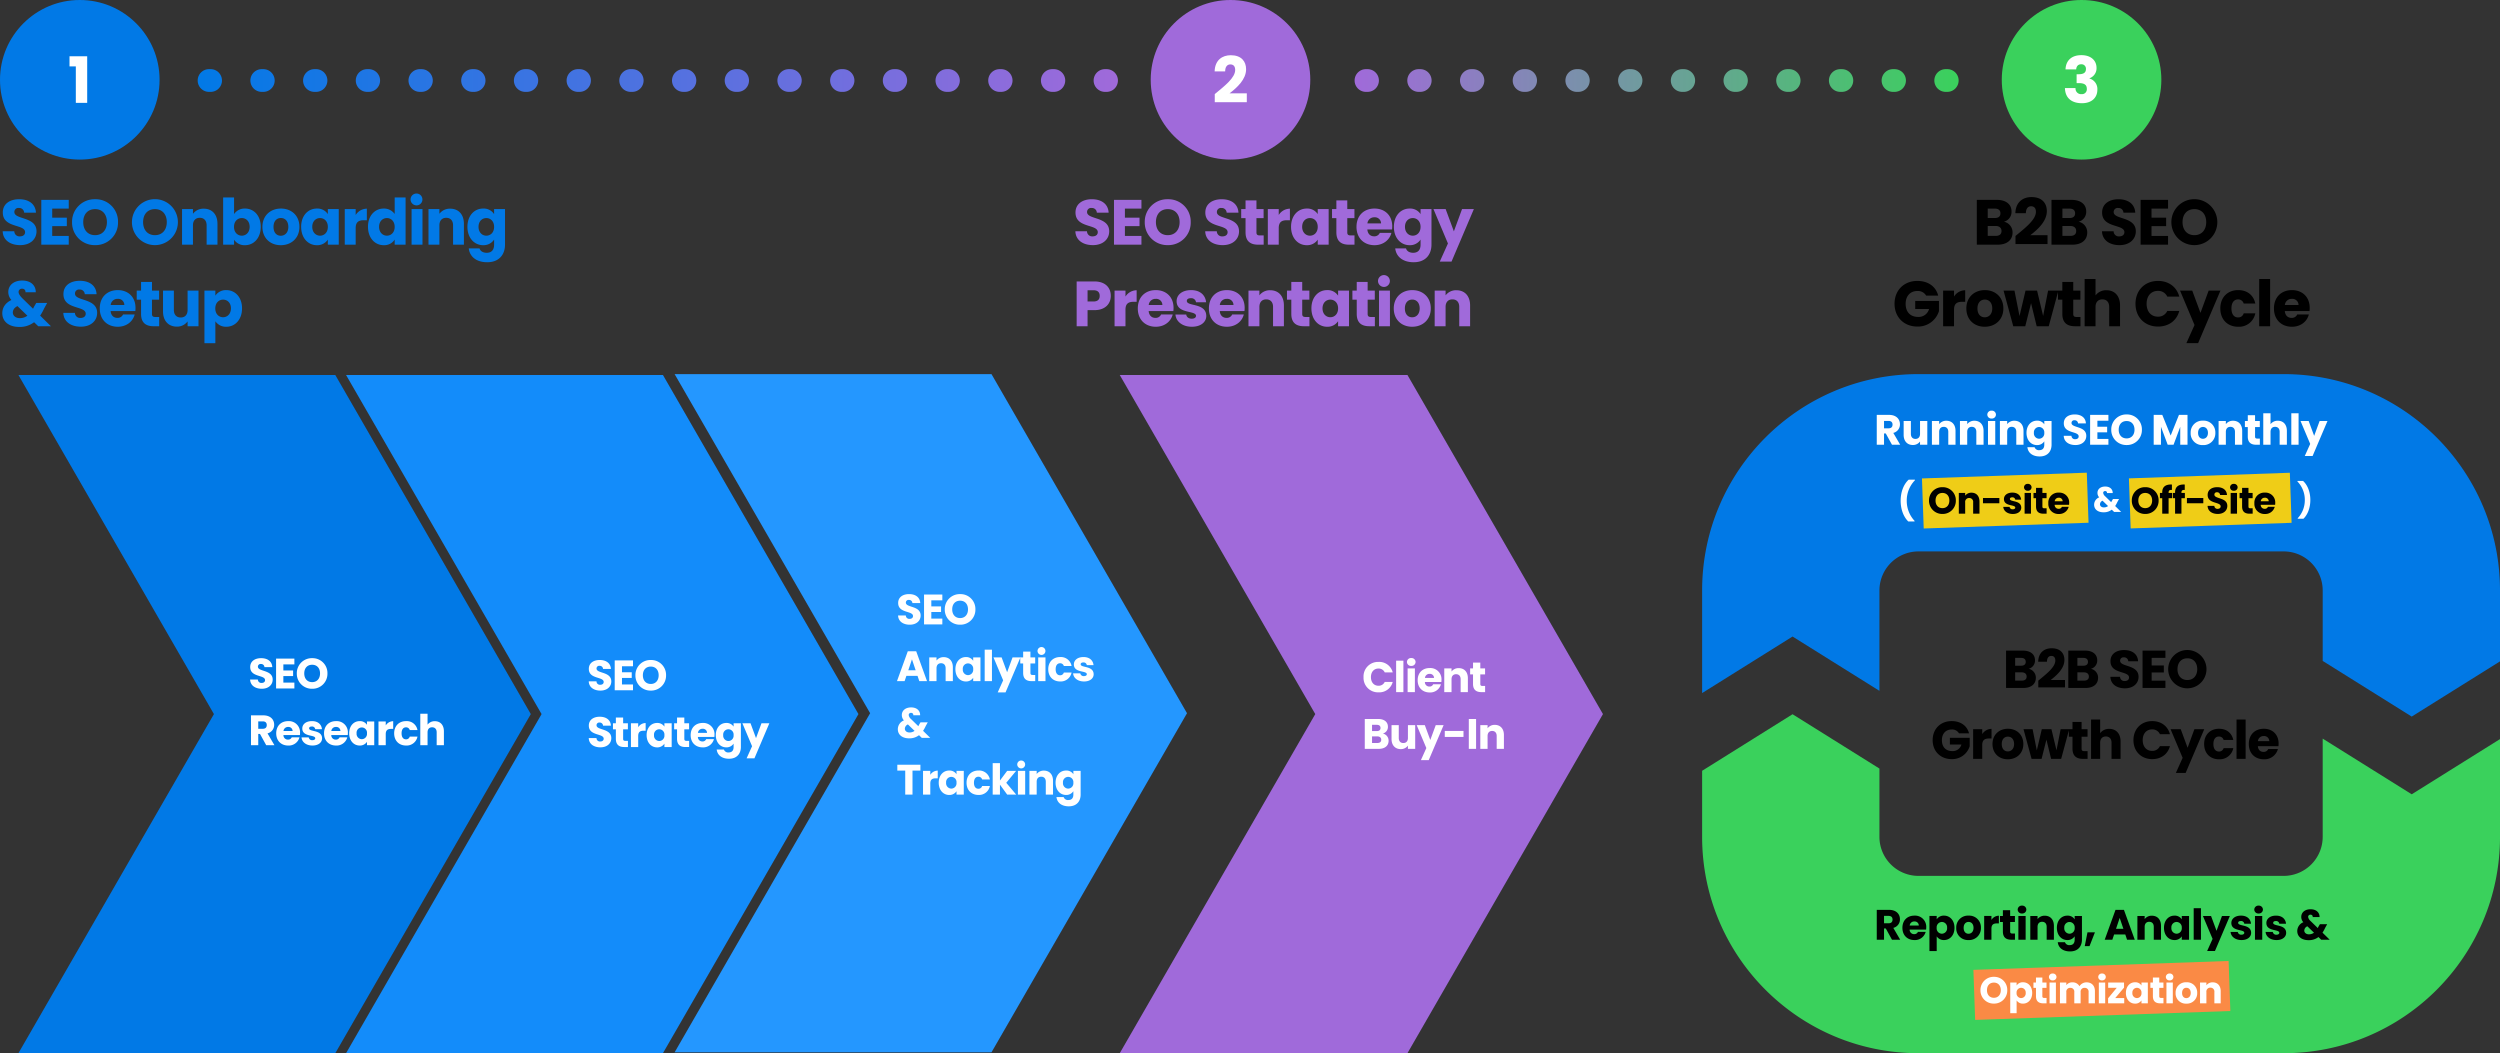
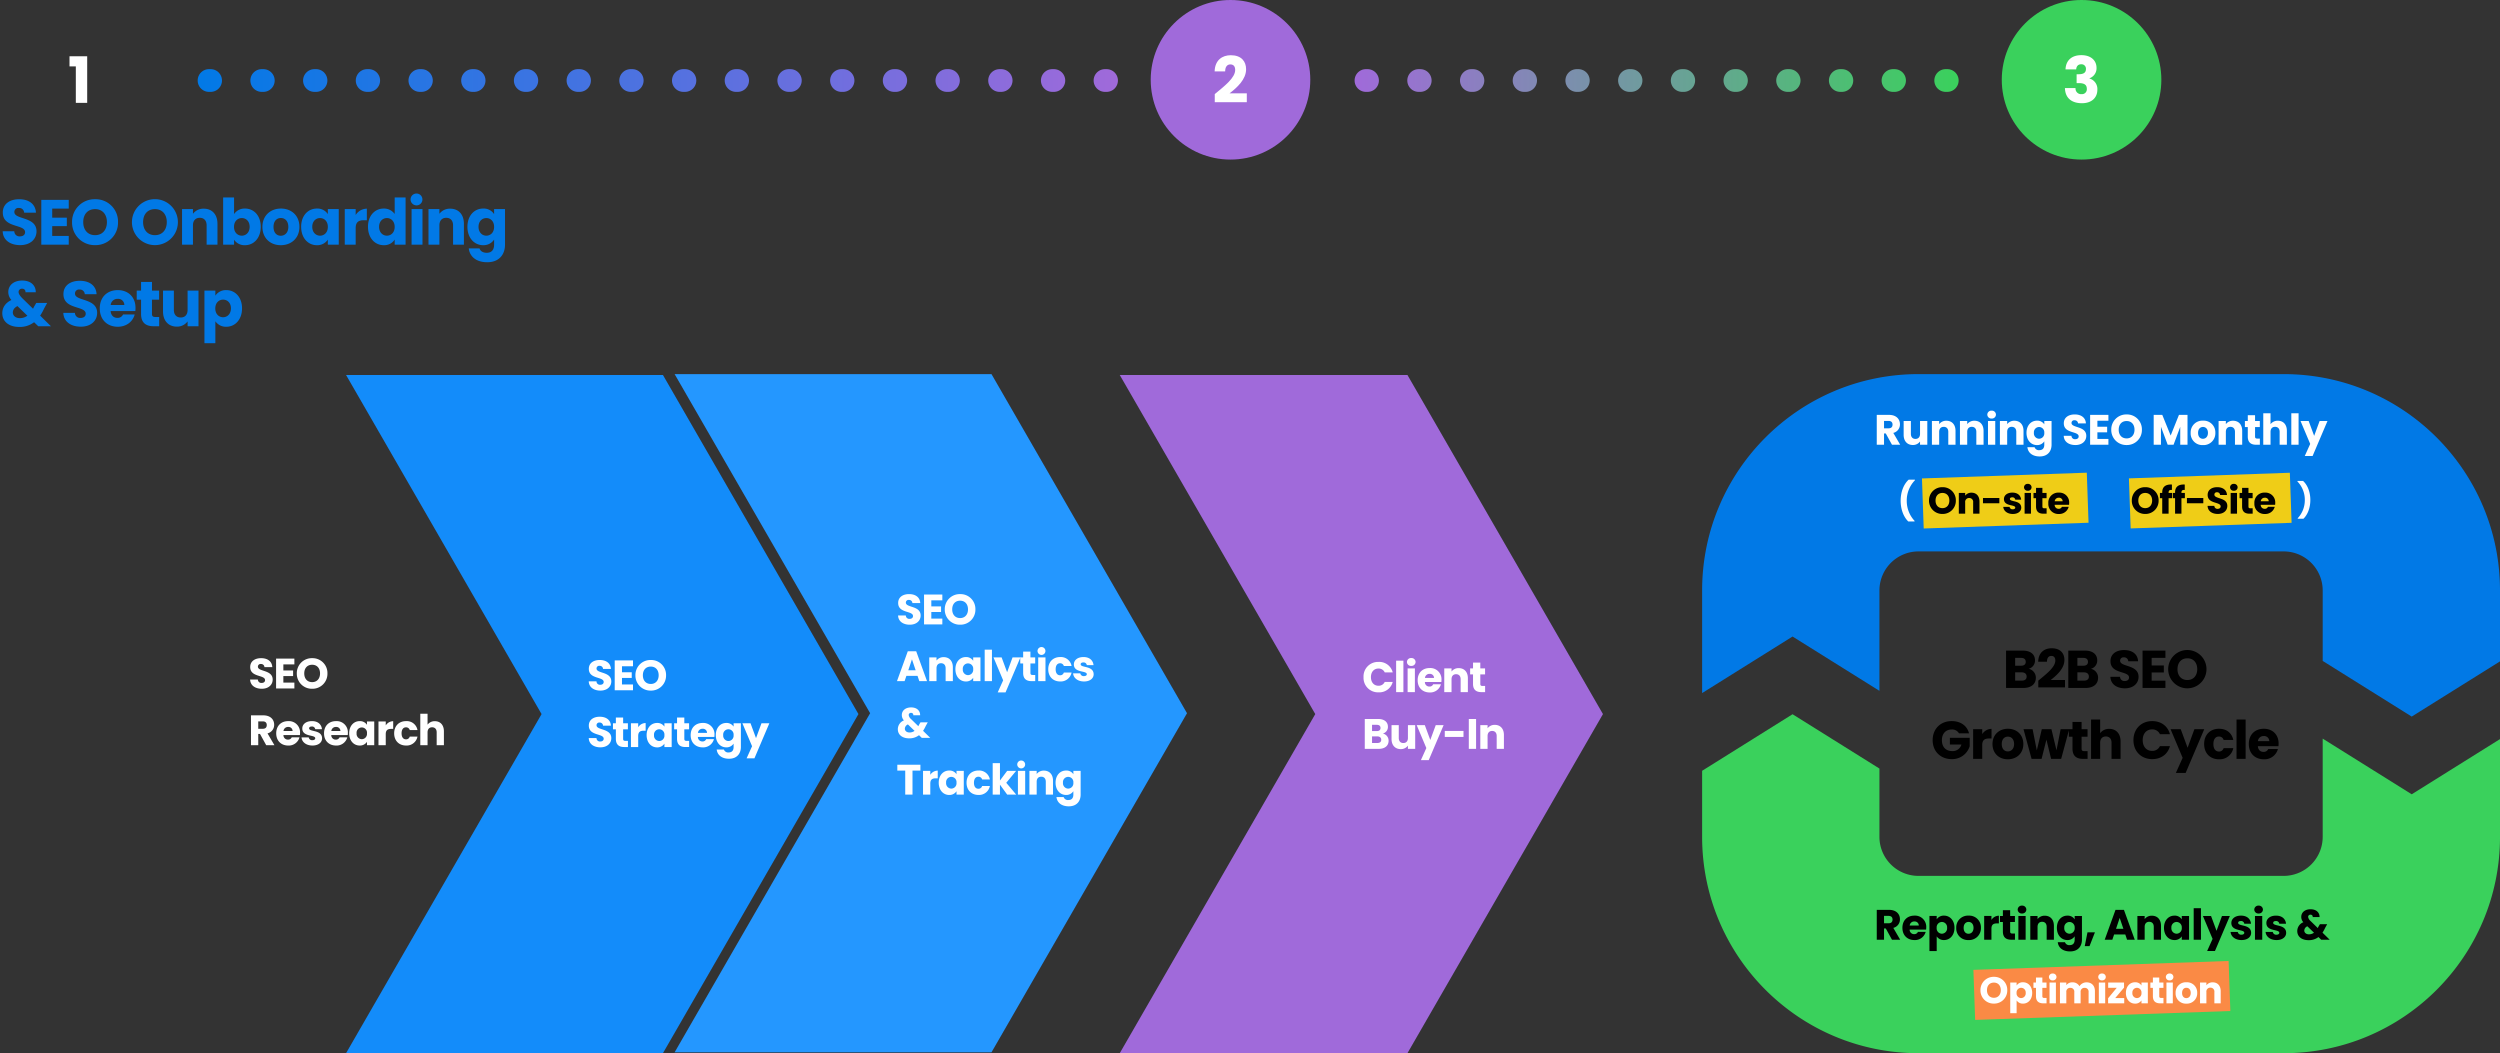
<svg xmlns="http://www.w3.org/2000/svg" width="1410" height="594" viewBox="0 0 1410 594">
  <rect x="0" y="0" width="1410" height="594" fill="#333333" stroke="none" />
  <defs>
    <linearGradient id="linear-gradient" x1="0.5" x2="0.5" y2="1" gradientUnits="objectBoundingBox">
      <stop offset="0" stop-color="#0179e6" />
      <stop offset="1" stop-color="#a06ada" />
    </linearGradient>
    <linearGradient id="linear-gradient-2" x1="0.5" x2="0.5" y2="1" gradientUnits="objectBoundingBox">
      <stop offset="0" stop-color="#a06ada" />
      <stop offset="1" stop-color="#3ad15c" />
    </linearGradient>
  </defs>
  <g id="seo-process" transform="translate(-255 -413)">
    <g id="Group_19120" data-name="Group 19120">
      <g id="Group_19117" data-name="Group 19117">
-         <path id="Subtraction_74" data-name="Subtraction 74" d="M178.716,382.506H0L110.271,191.253,0,0H178.717L288.99,191.253,178.717,382.506Z" transform="translate(265.386 624.491)" fill="#0179e6" />
+         <path id="Subtraction_74" data-name="Subtraction 74" d="M178.716,382.506H0H178.717L288.99,191.253,178.717,382.506Z" transform="translate(265.386 624.491)" fill="#0179e6" />
        <path id="Subtraction_75" data-name="Subtraction 75" d="M178.716,382.506H0L110.271,191.253,0,0H178.717L288.99,191.253,178.717,382.506Z" transform="translate(450.175 624.491)" fill="#138cfa" />
        <path id="Subtraction_76" data-name="Subtraction 76" d="M178.716,382.506H0L110.271,191.253,0,0H178.717L288.99,191.253,178.717,382.506Z" transform="translate(635.48 624)" fill="#2497ff" />
        <path id="Path_53924" data-name="Path 53924" d="M13.728-5.016c0-5.64-8.328-4.32-8.328-7.248A1.494,1.494,0,0,1,7.128-13.8a1.824,1.824,0,0,1,1.944,1.752h4.44c-.168-3.216-2.64-5.04-6.312-5.04-3.528,0-6.144,1.776-6.144,4.968C1.008-6.144,9.432-7.824,9.432-4.7c0,.984-.768,1.584-1.968,1.584A1.932,1.932,0,0,1,5.376-5.04H1.008C1.128-1.632,3.96.168,7.584.168,11.52.168,13.728-2.184,13.728-5.016Zm12.24-11.832H15.648V0h10.32V-3.288H19.752v-3.7h5.5v-3.168h-5.5V-13.56h6.216ZM44.616-8.472A8.4,8.4,0,0,0,36-17.088a8.456,8.456,0,0,0-8.664,8.616A8.476,8.476,0,0,0,36,.168,8.437,8.437,0,0,0,44.616-8.472Zm-13.08,0c0-3,1.728-4.9,4.464-4.9,2.688,0,4.44,1.9,4.44,4.9,0,2.952-1.752,4.9-4.44,4.9C33.264-3.576,31.536-5.52,31.536-8.472ZM13.728,26.984c0-5.64-8.328-4.32-8.328-7.248A1.494,1.494,0,0,1,7.128,18.2a1.824,1.824,0,0,1,1.944,1.752h4.44c-.168-3.216-2.64-5.04-6.312-5.04-3.528,0-6.144,1.776-6.144,4.968-.048,5.976,8.376,4.3,8.376,7.416,0,.984-.768,1.584-1.968,1.584a1.932,1.932,0,0,1-2.088-1.92H1.008c.12,3.408,2.952,5.208,6.576,5.208C11.52,32.168,13.728,29.816,13.728,26.984Zm2.568.36C16.3,30.824,18.24,32,21.024,32h2.088V28.52H21.648c-.912,0-1.248-.336-1.248-1.128V22.016h2.688V18.608H20.4V15.344H16.3v3.264H14.664v3.408H16.3Zm12.6-1.56c0-2.3,1.128-2.976,3.072-2.976H33.1V18.464a4.992,4.992,0,0,0-4.2,2.376V18.608h-4.1V32h4.1Zm4.752-.5c0,4.224,2.616,6.912,5.88,6.912A4.735,4.735,0,0,0,43.68,30.1V32h4.1V18.608h-4.1v1.9a4.662,4.662,0,0,0-4.128-2.088C36.264,18.416,33.648,21.056,33.648,25.28ZM43.68,25.3a2.99,2.99,0,0,1-2.928,3.312,3.025,3.025,0,0,1-2.928-3.336,2.949,2.949,0,1,1,5.856.024Zm7.128,2.04c0,3.48,1.944,4.656,4.728,4.656h2.088V28.52H56.16c-.912,0-1.248-.336-1.248-1.128V22.016H57.6V18.608H54.912V15.344h-4.1v3.264H49.176v3.408h1.632Zm14.4-5.64a2.315,2.315,0,0,1,2.52,2.3H62.592A2.538,2.538,0,0,1,65.208,21.7Zm6.408,5.856H67.248a2.182,2.182,0,0,1-2.136,1.3,2.483,2.483,0,0,1-2.544-2.568h9.288a10.372,10.372,0,0,0,.072-1.2,6.311,6.311,0,0,0-6.672-6.672c-3.984,0-6.768,2.64-6.768,6.888s2.832,6.888,6.768,6.888A6.259,6.259,0,0,0,71.616,27.56Zm1.056-2.28c0,4.224,2.616,6.912,5.9,6.912A4.737,4.737,0,0,0,82.7,30.08v1.9c0,2.256-1.224,3.072-2.784,3.072a2.526,2.526,0,0,1-2.688-1.656H73.176c.36,3.192,2.952,5.208,6.936,5.208,4.632,0,6.7-3.048,6.7-6.624V18.608H82.7v1.9a4.639,4.639,0,0,0-4.128-2.088C75.288,18.416,72.672,21.056,72.672,25.28ZM82.7,25.3a2.99,2.99,0,0,1-2.928,3.312,3.025,3.025,0,0,1-2.928-3.336A2.949,2.949,0,1,1,82.7,25.3Zm12.648,1.68-3.1-8.376H87.672L93.12,31.544,90.048,38.36h4.416l8.4-19.752h-4.44Z" transform="translate(586.045 802.327)" fill="#fff" />
        <path id="Path_53923" data-name="Path 53923" d="M13.728-5.016c0-5.64-8.328-4.32-8.328-7.248A1.494,1.494,0,0,1,7.128-13.8a1.824,1.824,0,0,1,1.944,1.752h4.44c-.168-3.216-2.64-5.04-6.312-5.04-3.528,0-6.144,1.776-6.144,4.968C1.008-6.144,9.432-7.824,9.432-4.7c0,.984-.768,1.584-1.968,1.584A1.932,1.932,0,0,1,5.376-5.04H1.008C1.128-1.632,3.96.168,7.584.168,11.52.168,13.728-2.184,13.728-5.016Zm12.24-11.832H15.648V0h10.32V-3.288H19.752v-3.7h5.5v-3.168h-5.5V-13.56h6.216ZM44.616-8.472A8.4,8.4,0,0,0,36-17.088a8.456,8.456,0,0,0-8.664,8.616A8.476,8.476,0,0,0,36,.168,8.437,8.437,0,0,0,44.616-8.472Zm-13.08,0c0-3,1.728-4.9,4.464-4.9,2.688,0,4.44,1.9,4.44,4.9,0,2.952-1.752,4.9-4.44,4.9C33.264-3.576,31.536-5.52,31.536-8.472Zm-21.144,29.1c0,1.32-.72,2.112-2.256,2.112H5.592V18.56H8.136C9.672,18.56,10.392,19.376,10.392,20.624Zm-8.9-5.472V32h4.1V25.64h.984L10.08,32h4.632l-3.888-6.672a4.9,4.9,0,0,0,3.744-4.872c0-2.928-2.064-5.3-6.192-5.3ZM22.44,21.7a2.315,2.315,0,0,1,2.52,2.3H19.824A2.538,2.538,0,0,1,22.44,21.7Zm6.408,5.856H24.48a2.182,2.182,0,0,1-2.136,1.3A2.483,2.483,0,0,1,19.8,26.288h9.288a10.371,10.371,0,0,0,.072-1.2,6.311,6.311,0,0,0-6.672-6.672c-3.984,0-6.768,2.64-6.768,6.888s2.832,6.888,6.768,6.888A6.259,6.259,0,0,0,28.848,27.56Zm12.744.552c-.072-4.992-7.32-3.48-7.32-5.616,0-.648.528-1.032,1.488-1.032a1.765,1.765,0,0,1,1.968,1.512H41.52c-.264-2.64-2.184-4.56-5.64-4.56-3.5,0-5.448,1.872-5.448,4.152,0,4.92,7.3,3.36,7.3,5.52,0,.6-.552,1.08-1.608,1.08a1.88,1.88,0,0,1-2.064-1.56H30c.192,2.592,2.592,4.584,6.168,4.584C39.528,32.192,41.592,30.44,41.592,28.112ZM49.416,21.7a2.315,2.315,0,0,1,2.52,2.3H46.8A2.538,2.538,0,0,1,49.416,21.7Zm6.408,5.856H51.456a2.182,2.182,0,0,1-2.136,1.3,2.483,2.483,0,0,1-2.544-2.568h9.288a10.371,10.371,0,0,0,.072-1.2,6.311,6.311,0,0,0-6.672-6.672c-3.984,0-6.768,2.64-6.768,6.888s2.832,6.888,6.768,6.888A6.259,6.259,0,0,0,55.824,27.56Zm1.056-2.28c0,4.224,2.616,6.912,5.88,6.912A4.735,4.735,0,0,0,66.912,30.1V32h4.1V18.608h-4.1v1.9a4.662,4.662,0,0,0-4.128-2.088C59.5,18.416,56.88,21.056,56.88,25.28Zm10.032.024a2.99,2.99,0,0,1-2.928,3.312,3.025,3.025,0,0,1-2.928-3.336,2.949,2.949,0,1,1,5.856.024Zm10.584.48c0-2.3,1.128-2.976,3.072-2.976H81.7V18.464a4.992,4.992,0,0,0-4.2,2.376V18.608h-4.1V32h4.1Zm4.752-.48c0,4.248,2.784,6.888,6.72,6.888a6.219,6.219,0,0,0,6.432-5.04H91.032A2.083,2.083,0,0,1,88.9,28.688c-1.464,0-2.472-1.152-2.472-3.384S87.432,21.92,88.9,21.92a2.116,2.116,0,0,1,2.136,1.536H95.4a6.135,6.135,0,0,0-6.432-5.04C85.032,18.416,82.248,21.08,82.248,25.3ZM96.984,32h4.1V24.728c0-1.824,1.008-2.832,2.568-2.832s2.568,1.008,2.568,2.832V32h4.08V24.176c0-3.6-2.04-5.712-5.088-5.712a4.939,4.939,0,0,0-4.128,1.944V14.24h-4.1Z" transform="translate(395.062 801.294)" fill="#fff" />
        <path id="Path_53925" data-name="Path 53925" d="M13.728-5.016c0-5.64-8.328-4.32-8.328-7.248A1.494,1.494,0,0,1,7.128-13.8a1.824,1.824,0,0,1,1.944,1.752h4.44c-.168-3.216-2.64-5.04-6.312-5.04-3.528,0-6.144,1.776-6.144,4.968C1.008-6.144,9.432-7.824,9.432-4.7c0,.984-.768,1.584-1.968,1.584A1.932,1.932,0,0,1,5.376-5.04H1.008C1.128-1.632,3.96.168,7.584.168,11.52.168,13.728-2.184,13.728-5.016Zm12.24-11.832H15.648V0h10.32V-3.288H19.752v-3.7h5.5v-3.168h-5.5V-13.56h6.216ZM44.616-8.472A8.4,8.4,0,0,0,36-17.088a8.456,8.456,0,0,0-8.664,8.616A8.476,8.476,0,0,0,36,.168,8.437,8.437,0,0,0,44.616-8.472Zm-13.08,0c0-3,1.728-4.9,4.464-4.9,2.688,0,4.44,1.9,4.44,4.9,0,2.952-1.752,4.9-4.44,4.9C33.264-3.576,31.536-5.52,31.536-8.472ZM12.984,32h4.344l-6.1-16.848H6.48L.384,32h4.3l1.008-2.976h6.288ZM10.92,25.856H6.768l2.064-6.168ZM27.816,32H31.9V24.176c0-3.6-2.064-5.712-5.16-5.712a4.911,4.911,0,0,0-4.056,1.92V18.608h-4.1V32h4.1V24.728c0-1.824,1.008-2.832,2.568-2.832s2.568,1.008,2.568,2.832Zm5.52-6.72c0,4.224,2.616,6.912,5.88,6.912A4.735,4.735,0,0,0,43.368,30.1V32h4.1V18.608h-4.1v1.9a4.662,4.662,0,0,0-4.128-2.088C35.952,18.416,33.336,21.056,33.336,25.28Zm10.032.024a2.99,2.99,0,0,1-2.928,3.312,3.025,3.025,0,0,1-2.928-3.336,2.949,2.949,0,1,1,5.856.024Zm6.48,6.7h4.1V14.24h-4.1ZM62.5,26.984l-3.1-8.376H54.816l5.448,12.936L57.192,38.36h4.416l8.4-19.752h-4.44Zm9.048.36c0,3.48,1.944,4.656,4.728,4.656H78.36V28.52H76.9c-.912,0-1.248-.336-1.248-1.128V22.016h2.688V18.608H75.648V15.344h-4.1v3.264H69.912v3.408h1.632ZM80.04,32h4.1V18.608h-4.1ZM82.1,17.216a2.231,2.231,0,1,0-2.448-2.208A2.259,2.259,0,0,0,82.1,17.216ZM85.7,25.3c0,4.248,2.784,6.888,6.72,6.888a6.219,6.219,0,0,0,6.432-5.04H94.488a2.083,2.083,0,0,1-2.136,1.536c-1.464,0-2.472-1.152-2.472-3.384s1.008-3.384,2.472-3.384a2.116,2.116,0,0,1,2.136,1.536h4.368a6.135,6.135,0,0,0-6.432-5.04C88.488,18.416,85.7,21.08,85.7,25.3Zm25.608,2.808c-.072-4.992-7.32-3.48-7.32-5.616,0-.648.528-1.032,1.488-1.032a1.765,1.765,0,0,1,1.968,1.512h3.792c-.264-2.64-2.184-4.56-5.64-4.56-3.5,0-5.448,1.872-5.448,4.152,0,4.92,7.3,3.36,7.3,5.52,0,.6-.552,1.08-1.608,1.08a1.88,1.88,0,0,1-2.064-1.56H99.72c.192,2.592,2.592,4.584,6.168,4.584C109.248,32.192,111.312,30.44,111.312,28.112ZM13.44,51.232c.072-2.328-1.632-4.416-5.064-4.416-3.36,0-5.256,1.92-5.256,4.3A4.4,4.4,0,0,0,4.3,54.136,5.382,5.382,0,0,0,.864,59.1c0,3.12,2.472,5.16,6.384,5.16a8.833,8.833,0,0,0,5.568-1.776L14.376,64h4.776L15.1,60.016a18.778,18.778,0,0,0,1.488-2.688l1.152-2.088h-4.1l-.888,1.512c-.1.24-.216.456-.312.672l-4.1-4.008a3.718,3.718,0,0,1-1.344-2.328,1.228,1.228,0,0,1,1.344-1.2,1.178,1.178,0,0,1,1.248,1.344Zm-6,9.72c-1.632,0-2.616-.96-2.616-2.136a2.74,2.74,0,0,1,1.728-2.4L10.3,60.04A4.667,4.667,0,0,1,7.44,60.952ZM.576,82.44H5.04V96h4.1V82.44h4.464V79.152H.576Zm18.6,7.344c0-2.3,1.128-2.976,3.072-2.976h1.128V82.464a4.992,4.992,0,0,0-4.2,2.376V82.608h-4.1V96h4.1Zm4.752-.5c0,4.224,2.616,6.912,5.88,6.912A4.735,4.735,0,0,0,33.96,94.1V96h4.1V82.608h-4.1v1.9a4.662,4.662,0,0,0-4.128-2.088C26.544,82.416,23.928,85.056,23.928,89.28ZM33.96,89.3a2.99,2.99,0,0,1-2.928,3.312A3.025,3.025,0,0,1,28.1,89.28a2.949,2.949,0,1,1,5.856.024Zm5.664,0c0,4.248,2.784,6.888,6.72,6.888a6.219,6.219,0,0,0,6.432-5.04H48.408a2.083,2.083,0,0,1-2.136,1.536c-1.464,0-2.472-1.152-2.472-3.384s1.008-3.384,2.472-3.384a2.116,2.116,0,0,1,2.136,1.536h4.368a6.135,6.135,0,0,0-6.432-5.04C42.408,82.416,39.624,85.08,39.624,89.3ZM54.36,96h4.1V90.384L62.544,96h5.088l-5.616-6.672,5.568-6.72H62.52l-4.056,5.448V78.24h-4.1Zm14.232,0h4.1V82.608h-4.1Zm2.064-14.784a2.231,2.231,0,1,0-2.448-2.208A2.259,2.259,0,0,0,70.656,81.216ZM84.312,96h4.08V88.176c0-3.6-2.064-5.712-5.16-5.712a4.911,4.911,0,0,0-4.056,1.92V82.608h-4.1V96h4.1V88.728c0-1.824,1.008-2.832,2.568-2.832s2.568,1.008,2.568,2.832Zm5.52-6.72c0,4.224,2.616,6.912,5.9,6.912a4.737,4.737,0,0,0,4.128-2.112v1.9c0,2.256-1.224,3.072-2.784,3.072a2.526,2.526,0,0,1-2.688-1.656H90.336c.36,3.192,2.952,5.208,6.936,5.208,4.632,0,6.7-3.048,6.7-6.624V82.608h-4.1v1.9a4.639,4.639,0,0,0-4.128-2.088C92.448,82.416,89.832,85.056,89.832,89.28Zm10.032.024a2.99,2.99,0,0,1-2.928,3.312,3.025,3.025,0,0,1-2.928-3.336,2.949,2.949,0,1,1,5.856.024Z" transform="translate(760.511 765.163)" fill="#fff" />
      </g>
      <g id="Group_19118" data-name="Group 19118">
        <path id="Subtraction_77" data-name="Subtraction 77" d="M162.259,382.508h0L0,382.506,110.271,191.254,0,0H162.259L272.532,191.254,162.259,382.508Z" transform="translate(886.538 624.491)" fill="#a06ada" />
        <path id="Path_53926" data-name="Path 53926" d="M.792-8.448A8.166,8.166,0,0,0,9.264.12a7.8,7.8,0,0,0,7.992-5.88H12.744A3.712,3.712,0,0,1,9.216-3.6C6.7-3.6,4.968-5.472,4.968-8.448S6.7-13.3,9.216-13.3a3.712,3.712,0,0,1,3.528,2.16h4.512a7.823,7.823,0,0,0-7.992-5.9A8.185,8.185,0,0,0,.792-8.448ZM19.176,0h4.1V-17.76h-4.1Zm6.48,0h4.1V-13.392h-4.1ZM27.72-14.784a2.259,2.259,0,0,0,2.424-2.208,2.263,2.263,0,0,0-2.424-2.232,2.271,2.271,0,0,0-2.448,2.232A2.267,2.267,0,0,0,27.72-14.784ZM38.04-10.3a2.315,2.315,0,0,1,2.52,2.3H35.424A2.538,2.538,0,0,1,38.04-10.3ZM44.448-4.44H40.08a2.182,2.182,0,0,1-2.136,1.3A2.483,2.483,0,0,1,35.4-5.712h9.288a10.371,10.371,0,0,0,.072-1.2,6.311,6.311,0,0,0-6.672-6.672c-3.984,0-6.768,2.64-6.768,6.888S34.152.192,38.088.192A6.259,6.259,0,0,0,44.448-4.44ZM55.56,0h4.08V-7.824c0-3.6-2.064-5.712-5.16-5.712a4.911,4.911,0,0,0-4.056,1.92v-1.776h-4.1V0h4.1V-7.272c0-1.824,1.008-2.832,2.568-2.832S55.56-9.1,55.56-7.272Zm6.984-4.656C62.544-1.176,64.488,0,67.272,0H69.36V-3.48H67.9c-.912,0-1.248-.336-1.248-1.128V-9.984h2.688v-3.408H66.648v-3.264h-4.1v3.264H60.912v3.408h1.632ZM10.776,26.864c0,1.2-.792,1.824-2.16,1.824H5.592v-3.72H8.568C9.936,24.968,10.776,25.664,10.776,26.864Zm-.408-6.648c0,1.152-.744,1.752-2.088,1.752H5.592V18.44H8.28C9.624,18.44,10.368,19.064,10.368,20.216Zm4.56,7.2a4.085,4.085,0,0,0-3.24-4.056,3.822,3.822,0,0,0,2.856-3.84c0-2.664-2.04-4.368-5.472-4.368H1.488V32H9.336C12.888,32,14.928,30.2,14.928,27.416Zm15-8.808h-4.1V25.88c0,1.824-1.008,2.832-2.592,2.832-1.536,0-2.568-1.008-2.568-2.832V18.608h-4.08v7.824c0,3.576,2.088,5.712,5.184,5.712a4.88,4.88,0,0,0,4.056-1.968V32h4.1Zm8.52,8.376-3.1-8.376H30.768l5.448,12.936L33.144,38.36H37.56l8.4-19.752H41.52Zm8.16-1.7h10.56V21.872H46.608ZM60.168,32h4.1V15.152h-4.1Zm15.72,0h4.08V24.176c0-3.6-2.064-5.712-5.16-5.712a4.911,4.911,0,0,0-4.056,1.92V18.608h-4.1V32h4.1V24.728c0-1.824,1.008-2.832,2.568-2.832s2.568,1.008,2.568,2.832Z" transform="translate(1023.241 803.359)" fill="#fff" />
      </g>
      <g id="Group_19119" data-name="Group 19119">
        <g id="Group_18979" data-name="Group 18979" transform="translate(0 -2877)">
          <path id="Path_53722" data-name="Path 53722" d="M-1000-6460h-206a122.852,122.852,0,0,1-24.588-2.479,121.363,121.363,0,0,1-22.9-7.108,122.177,122.177,0,0,1-20.723-11.249,122.978,122.978,0,0,1-18.055-14.9,123,123,0,0,1-14.9-18.056,122.03,122.03,0,0,1-11.247-20.724,121.309,121.309,0,0,1-7.11-22.9A122.991,122.991,0,0,1-1328-6582v-37.281l51-31.89,49,30.639V-6582a22.024,22.024,0,0,0,22,22h206a22.024,22.024,0,0,0,22-22v-55.416l50.206,31.395,49.8-31.139V-6582a122.991,122.991,0,0,1-2.478,24.587,121.436,121.436,0,0,1-7.11,22.9,122.074,122.074,0,0,1-11.247,20.724,122.98,122.98,0,0,1-14.9,18.056,123,123,0,0,1-18.055,14.9,122.06,122.06,0,0,1-20.723,11.249,121.369,121.369,0,0,1-22.9,7.108A122.853,122.853,0,0,1-1000-6460Z" transform="translate(2543 10344)" fill="#3ad15c" />
          <path id="Path_53723" data-name="Path 53723" d="M-927.8-6649.85h0L-978-6681.244V-6721a22.025,22.025,0,0,0-22-22h-206a22.025,22.025,0,0,0-22,22v56.641L-1277-6695l-51,31.892V-6721a122.983,122.983,0,0,1,2.478-24.587,121.321,121.321,0,0,1,7.11-22.9,122.089,122.089,0,0,1,11.247-20.723,122.992,122.992,0,0,1,14.9-18.055,122.889,122.889,0,0,1,18.055-14.9,122.028,122.028,0,0,1,20.723-11.247,121.342,121.342,0,0,1,22.9-7.11A122.983,122.983,0,0,1-1206-6843h206a122.983,122.983,0,0,1,24.588,2.478,121.35,121.35,0,0,1,22.9,7.11,121.982,121.982,0,0,1,20.723,11.247,122.881,122.881,0,0,1,18.055,14.9,122.976,122.976,0,0,1,14.9,18.055,122.074,122.074,0,0,1,11.247,20.723,121.429,121.429,0,0,1,7.11,22.9A122.983,122.983,0,0,1-878-6721v40.013l-49.8,31.137Z" transform="translate(2543 10344)" fill="#0179e6" />
        </g>
        <g id="Group_18973" data-name="Group 18973" transform="translate(411 -1410.509)">
          <path id="Path_53927" data-name="Path 53927" d="M10.392-11.376c0,1.32-.72,2.112-2.256,2.112H5.592V-13.44H8.136C9.672-13.44,10.392-12.624,10.392-11.376Zm-8.9-5.472V0h4.1V-6.36h.984L10.08,0h4.632L10.824-6.672a4.9,4.9,0,0,0,3.744-4.872c0-2.928-2.064-5.3-6.192-5.3ZM30-13.392H25.9V-6.12c0,1.824-1.008,2.832-2.592,2.832-1.536,0-2.568-1.008-2.568-2.832v-7.272h-4.08v7.824c0,3.576,2.088,5.712,5.184,5.712A4.88,4.88,0,0,0,25.9-1.824V0H30ZM41.832,0h4.08V-7.824c0-3.6-2.064-5.712-5.16-5.712a4.911,4.911,0,0,0-4.056,1.92v-1.776h-4.1V0h4.1V-7.272C36.7-9.1,37.7-10.1,39.264-10.1S41.832-9.1,41.832-7.272ZM57.648,0h4.08V-7.824c0-3.6-2.064-5.712-5.16-5.712a4.911,4.911,0,0,0-4.056,1.92v-1.776h-4.1V0h4.1V-7.272c0-1.824,1.008-2.832,2.568-2.832S57.648-9.1,57.648-7.272Zm6.576,0h4.1V-13.392h-4.1Zm2.064-14.784a2.259,2.259,0,0,0,2.424-2.208,2.263,2.263,0,0,0-2.424-2.232,2.271,2.271,0,0,0-2.448,2.232A2.267,2.267,0,0,0,66.288-14.784ZM80.184,0h4.08V-7.824c0-3.6-2.064-5.712-5.16-5.712a4.911,4.911,0,0,0-4.056,1.92v-1.776h-4.1V0h4.1V-7.272c0-1.824,1.008-2.832,2.568-2.832S80.184-9.1,80.184-7.272Zm5.76-6.72c0,4.224,2.616,6.912,5.9,6.912A4.737,4.737,0,0,0,95.976-1.92v1.9c0,2.256-1.224,3.072-2.784,3.072A2.526,2.526,0,0,1,90.5,1.392H86.448C86.808,4.584,89.4,6.6,93.384,6.6c4.632,0,6.7-3.048,6.7-6.624V-13.392h-4.1v1.9a4.639,4.639,0,0,0-4.128-2.088C88.56-13.584,85.944-10.944,85.944-6.72ZM95.976-6.7a2.99,2.99,0,0,1-2.928,3.312A3.025,3.025,0,0,1,90.12-6.72a2.982,2.982,0,0,1,2.928-3.288A2.99,2.99,0,0,1,95.976-6.7Zm23.688,1.68c0-5.64-8.328-4.32-8.328-7.248a1.493,1.493,0,0,1,1.728-1.536,1.824,1.824,0,0,1,1.944,1.752h4.44c-.168-3.216-2.64-5.04-6.312-5.04-3.528,0-6.144,1.776-6.144,4.968-.048,5.976,8.376,4.3,8.376,7.416,0,.984-.768,1.584-1.968,1.584a1.932,1.932,0,0,1-2.088-1.92h-4.368c.12,3.408,2.952,5.208,6.576,5.208C117.456.168,119.664-2.184,119.664-5.016Zm12.48-11.832h-10.32V0h10.32V-3.288h-6.216v-3.7h5.5v-3.168h-5.5V-13.56h6.216Zm18.888,8.376a8.4,8.4,0,0,0-8.616-8.616,8.456,8.456,0,0,0-8.664,8.616,8.476,8.476,0,0,0,8.664,8.64A8.437,8.437,0,0,0,151.032-8.472Zm-13.08,0c0-3,1.728-4.9,4.464-4.9,2.688,0,4.44,1.9,4.44,4.9,0,2.952-1.752,4.9-4.44,4.9C139.68-3.576,137.952-5.52,137.952-8.472ZM157.68,0h4.1V-10.128L165.576,0h3.312l3.768-10.1V0h4.1V-16.848h-4.824l-4.68,11.664-4.728-11.664H157.68Zm34.776-6.7a6.607,6.607,0,0,0-6.96-6.888,6.619,6.619,0,0,0-6.96,6.888A6.569,6.569,0,0,0,185.448.192,6.645,6.645,0,0,0,192.456-6.7Zm-9.744,0c0-2.28,1.3-3.336,2.784-3.336,1.44,0,2.784,1.056,2.784,3.336,0,2.256-1.368,3.336-2.832,3.336C183.96-3.36,182.712-4.44,182.712-6.7ZM203.52,0h4.08V-7.824c0-3.6-2.064-5.712-5.16-5.712a4.911,4.911,0,0,0-4.056,1.92v-1.776h-4.1V0h4.1V-7.272c0-1.824,1.008-2.832,2.568-2.832S203.52-9.1,203.52-7.272Zm7.224-4.656c0,3.48,1.944,4.656,4.728,4.656h2.088V-3.48H216.1c-.912,0-1.248-.336-1.248-1.128V-9.984h2.688v-3.408h-2.688v-3.264h-4.1v3.264h-1.632v3.408h1.632ZM219.48,0h4.1V-7.272c0-1.824,1.008-2.832,2.568-2.832S228.72-9.1,228.72-7.272V0h4.08V-7.824c0-3.6-2.04-5.712-5.088-5.712a4.939,4.939,0,0,0-4.128,1.944V-17.76h-4.1ZM235.3,0h4.1V-17.76h-4.1Zm12.888-5.016-3.1-8.376H240.5L245.952-.456,242.88,6.36H247.3l8.4-19.752h-4.44Z" transform="translate(901 2074.346)" fill="#fff" />
          <path id="Path_53932" data-name="Path 53932" d="M13.818,4.389V4.053A16.5,16.5,0,0,1,9.408-7.308a16.383,16.383,0,0,1,4.6-11.529v-.336H10.479C7.56-16.506,5.964-12.054,5.964-7.308s1.6,9.093,4.305,11.7Z" transform="translate(910 2113.229)" fill="#fff" />
          <path id="Path_53931" data-name="Path 53931" d="M.3,3.971v-.3A14.929,14.929,0,0,0,4.294-6.612,14.822,14.822,0,0,0,.133-17.043v-.3H3.325C5.966-14.934,7.41-10.906,7.41-6.612S5.966,1.615,3.515,3.971Z" transform="translate(1139.621 2112.116)" fill="#fff" />
          <rect id="Rectangle_6198" data-name="Rectangle 6198" width="93.023" height="28.246" transform="translate(927.989 2093.351) rotate(-2)" fill="#efcd17" />
          <rect id="Rectangle_6199" data-name="Rectangle 6199" width="90.819" height="28.246" transform="translate(1044.71 2093.313) rotate(-2)" fill="#efcd17" />
          <path id="Path_53930" data-name="Path 53930" d="M15.813-7.413a7.352,7.352,0,0,0-7.539-7.539A7.4,7.4,0,0,0,.693-7.413,7.417,7.417,0,0,0,8.274.147,7.382,7.382,0,0,0,15.813-7.413Zm-11.445,0c0-2.625,1.512-4.284,3.906-4.284,2.352,0,3.885,1.659,3.885,4.284,0,2.583-1.533,4.284-3.885,4.284C5.88-3.129,4.368-4.83,4.368-7.413ZM25.578,0h3.57V-6.846c0-3.15-1.806-5-4.515-5a4.3,4.3,0,0,0-3.549,1.68v-1.554H17.493V0h3.591V-6.363a2.177,2.177,0,0,1,2.247-2.478,2.177,2.177,0,0,1,2.247,2.478Zm5.544-5.88h9.24V-8.862h-9.24ZM52.71-3.4c-.063-4.368-6.4-3.045-6.4-4.914,0-.567.462-.9,1.3-.9A1.545,1.545,0,0,1,49.329-7.9h3.318c-.231-2.31-1.911-3.99-4.935-3.99-3.066,0-4.767,1.638-4.767,3.633,0,4.305,6.384,2.94,6.384,4.83,0,.525-.483.945-1.407.945a1.645,1.645,0,0,1-1.806-1.365H42.567c.168,2.268,2.268,4.011,5.4,4.011C50.9.168,52.71-1.365,52.71-3.4ZM54.6,0h3.591V-11.718H54.6Zm1.806-12.936a1.977,1.977,0,0,0,2.121-1.932,1.98,1.98,0,0,0-2.121-1.953,1.987,1.987,0,0,0-2.142,1.953A1.983,1.983,0,0,0,56.406-12.936Zm4.641,8.862c0,3.045,1.7,4.074,4.137,4.074h1.827V-3.045H65.73c-.8,0-1.092-.294-1.092-.987v-4.7H66.99v-2.982H64.638v-2.856H61.047v2.856H59.619v2.982h1.428Zm12.81-4.935a2.026,2.026,0,0,1,2.2,2.016H71.568A2.221,2.221,0,0,1,73.857-9.009Zm5.607,5.124H75.642a1.909,1.909,0,0,1-1.869,1.134A2.172,2.172,0,0,1,71.547-5h8.127a9.074,9.074,0,0,0,.063-1.05A5.522,5.522,0,0,0,73.9-11.886a5.628,5.628,0,0,0-5.922,6.027A5.649,5.649,0,0,0,73.9.168,5.476,5.476,0,0,0,79.464-3.885Z" transform="translate(931.278 2113.229)" />
-           <path id="Path_53929" data-name="Path 53929" d="M11.2-10.64c.06-1.94-1.36-3.68-4.22-3.68-2.8,0-4.38,1.6-4.38,3.58a3.671,3.671,0,0,0,.98,2.52A4.485,4.485,0,0,0,.72-4.08c0,2.6,2.06,4.3,5.32,4.3a7.361,7.361,0,0,0,4.64-1.48L11.98,0h3.98L12.58-3.32a15.649,15.649,0,0,0,1.24-2.24l.96-1.74H11.36l-.74,1.26c-.08.2-.18.38-.26.56L6.94-8.82a3.1,3.1,0,0,1-1.12-1.94,1.023,1.023,0,0,1,1.12-1,.981.981,0,0,1,1.04,1.12Zm-5,8.1c-1.36,0-2.18-.8-2.18-1.78a2.284,2.284,0,0,1,1.44-2L8.58-3.3A3.889,3.889,0,0,1,6.2-2.54Z" transform="translate(1024.367 2112.229)" fill="#fff" />
          <path id="Path_53928" data-name="Path 53928" d="M15.813-7.413a7.352,7.352,0,0,0-7.539-7.539A7.4,7.4,0,0,0,.693-7.413,7.417,7.417,0,0,0,8.274.147,7.382,7.382,0,0,0,15.813-7.413Zm-11.445,0c0-2.625,1.512-4.284,3.906-4.284,2.352,0,3.885,1.659,3.885,4.284,0,2.583-1.533,4.284-3.885,4.284C5.88-3.129,4.368-4.83,4.368-7.413ZM17.85,0h3.591V-8.736h1.932v-2.982H21.441v-.105c0-1.239.483-1.659,1.869-1.575v-3.045c-3.57-.189-5.46,1.323-5.46,4.389v.336h-1.3v2.982h1.3ZM25.1,0h3.591V-8.736h1.932v-2.982H28.686v-.105c0-1.239.483-1.659,1.869-1.575v-3.045c-3.57-.189-5.46,1.323-5.46,4.389v.336h-1.3v2.982h1.3Zm6.678-5.88h9.24V-8.862h-9.24ZM54.558-4.389c0-4.935-7.287-3.78-7.287-6.342a1.307,1.307,0,0,1,1.512-1.344,1.6,1.6,0,0,1,1.7,1.533h3.885c-.147-2.814-2.31-4.41-5.523-4.41-3.087,0-5.376,1.554-5.376,4.347C43.428-5.376,50.8-6.846,50.8-4.116c0,.861-.672,1.386-1.722,1.386A1.69,1.69,0,0,1,47.25-4.41H43.428c.1,2.982,2.583,4.557,5.754,4.557C52.626.147,54.558-1.911,54.558-4.389ZM56.448,0h3.591V-11.718H56.448Zm1.806-12.936a1.977,1.977,0,0,0,2.121-1.932,1.98,1.98,0,0,0-2.121-1.953,1.987,1.987,0,0,0-2.142,1.953A1.983,1.983,0,0,0,58.254-12.936ZM62.9-4.074C62.9-1.029,64.6,0,67.032,0h1.827V-3.045H67.578c-.8,0-1.092-.294-1.092-.987v-4.7h2.352v-2.982H66.486v-2.856H62.9v2.856H61.467v2.982H62.9Zm12.81-4.935a2.026,2.026,0,0,1,2.2,2.016H73.416A2.221,2.221,0,0,1,75.705-9.009Zm5.607,5.124H77.49a1.909,1.909,0,0,1-1.869,1.134A2.172,2.172,0,0,1,73.4-5h8.127a9.074,9.074,0,0,0,.063-1.05,5.522,5.522,0,0,0-5.838-5.838,5.628,5.628,0,0,0-5.922,6.027A5.649,5.649,0,0,0,75.747.168,5.476,5.476,0,0,0,81.312-3.885Z" transform="translate(1045.645 2113.229)" />
        </g>
        <g id="Group_18976" data-name="Group 18976" transform="translate(411 -1136.347)">
          <path id="Path_53934" data-name="Path 53934" d="M10.392-11.376c0,1.32-.72,2.112-2.256,2.112H5.592V-13.44H8.136C9.672-13.44,10.392-12.624,10.392-11.376Zm-8.9-5.472V0h4.1V-6.36h.984L10.08,0h4.632L10.824-6.672a4.9,4.9,0,0,0,3.744-4.872c0-2.928-2.064-5.3-6.192-5.3ZM22.68-10.3a2.315,2.315,0,0,1,2.52,2.3H20.064A2.538,2.538,0,0,1,22.68-10.3ZM29.088-4.44H24.72a2.182,2.182,0,0,1-2.136,1.3A2.483,2.483,0,0,1,20.04-5.712h9.288a10.371,10.371,0,0,0,.072-1.2,6.311,6.311,0,0,0-6.672-6.672c-3.984,0-6.768,2.64-6.768,6.888S18.792.192,22.728.192A6.259,6.259,0,0,0,29.088-4.44ZM35.3-11.5v-1.9H31.2V6.384h4.1V-1.872A4.817,4.817,0,0,0,39.432.192c3.288,0,5.9-2.688,5.9-6.912s-2.616-6.864-5.9-6.864A4.721,4.721,0,0,0,35.3-11.5ZM41.16-6.72a3.029,3.029,0,0,1-2.952,3.336A3,3,0,0,1,35.28-6.7a3,3,0,0,1,2.928-3.312A2.986,2.986,0,0,1,41.16-6.72ZM60.24-6.7a6.607,6.607,0,0,0-6.96-6.888A6.619,6.619,0,0,0,46.32-6.7,6.569,6.569,0,0,0,53.232.192,6.645,6.645,0,0,0,60.24-6.7ZM50.5-6.7c0-2.28,1.3-3.336,2.784-3.336,1.44,0,2.784,1.056,2.784,3.336,0,2.256-1.368,3.336-2.832,3.336C51.744-3.36,50.5-4.44,50.5-6.7Zm15.672.48c0-2.3,1.128-2.976,3.072-2.976h1.128v-4.344a4.992,4.992,0,0,0-4.2,2.376v-2.232h-4.1V0h4.1Zm6.456,1.56C72.624-1.176,74.568,0,77.352,0H79.44V-3.48H77.976c-.912,0-1.248-.336-1.248-1.128V-9.984h2.688v-3.408H76.728v-3.264h-4.1v3.264H70.992v3.408h1.632ZM81.36,0h4.1V-13.392h-4.1Zm2.064-14.784a2.259,2.259,0,0,0,2.424-2.208,2.263,2.263,0,0,0-2.424-2.232,2.271,2.271,0,0,0-2.448,2.232A2.267,2.267,0,0,0,83.424-14.784ZM97.32,0h4.08V-7.824c0-3.6-2.064-5.712-5.16-5.712a4.911,4.911,0,0,0-4.056,1.92v-1.776h-4.1V0h4.1V-7.272c0-1.824,1.008-2.832,2.568-2.832S97.32-9.1,97.32-7.272Zm5.76-6.72c0,4.224,2.616,6.912,5.9,6.912a4.737,4.737,0,0,0,4.128-2.112v1.9c0,2.256-1.224,3.072-2.784,3.072a2.526,2.526,0,0,1-2.688-1.656h-4.056c.36,3.192,2.952,5.208,6.936,5.208,4.632,0,6.7-3.048,6.7-6.624V-13.392h-4.1v1.9a4.639,4.639,0,0,0-4.128-2.088C105.7-13.584,103.08-10.944,103.08-6.72Zm10.032.024a2.99,2.99,0,0,1-2.928,3.312,3.025,3.025,0,0,1-2.928-3.336,2.982,2.982,0,0,1,2.928-3.288A2.99,2.99,0,0,1,113.112-6.7ZM118.8,3.624h2.688l3.048-7.776h-4.2ZM142.656,0H147l-6.1-16.848h-4.752L130.056,0h4.3l1.008-2.976h6.288Zm-2.064-6.144H136.44l2.064-6.168ZM157.728,0h4.08V-7.824c0-3.6-2.064-5.712-5.16-5.712a4.911,4.911,0,0,0-4.056,1.92v-1.776h-4.1V0h4.1V-7.272c0-1.824,1.008-2.832,2.568-2.832s2.568,1.008,2.568,2.832Zm5.76-6.72c0,4.224,2.616,6.912,5.88,6.912A4.735,4.735,0,0,0,173.52-1.9V0h4.1V-13.392h-4.1v1.9a4.662,4.662,0,0,0-4.128-2.088C166.1-13.584,163.488-10.944,163.488-6.72ZM173.52-6.7a2.99,2.99,0,0,1-2.928,3.312,3.025,3.025,0,0,1-2.928-3.336,2.982,2.982,0,0,1,2.928-3.288A2.99,2.99,0,0,1,173.52-6.7ZM180.24,0h4.1V-17.76h-4.1Zm12.888-5.016-3.1-8.376h-4.584L190.9-.456,187.824,6.36h4.416l8.4-19.752H196.2ZM212.64-3.888c-.072-4.992-7.32-3.48-7.32-5.616,0-.648.528-1.032,1.488-1.032a1.765,1.765,0,0,1,1.968,1.512h3.792c-.264-2.64-2.184-4.56-5.64-4.56-3.5,0-5.448,1.872-5.448,4.152,0,4.92,7.3,3.36,7.3,5.52,0,.6-.552,1.08-1.608,1.08a1.88,1.88,0,0,1-2.064-1.56h-4.056C201.24-1.8,203.64.192,207.216.192,210.576.192,212.64-1.56,212.64-3.888ZM214.8,0h4.1V-13.392h-4.1Zm2.064-14.784a2.259,2.259,0,0,0,2.424-2.208,2.263,2.263,0,0,0-2.424-2.232,2.271,2.271,0,0,0-2.448,2.232A2.267,2.267,0,0,0,216.864-14.784Zm15.528,10.9c-.072-4.992-7.32-3.48-7.32-5.616,0-.648.528-1.032,1.488-1.032a1.765,1.765,0,0,1,1.968,1.512h3.792c-.264-2.64-2.184-4.56-5.64-4.56-3.5,0-5.448,1.872-5.448,4.152,0,4.92,7.3,3.36,7.3,5.52,0,.6-.552,1.08-1.608,1.08a1.88,1.88,0,0,1-2.064-1.56H220.8c.192,2.592,2.592,4.584,6.168,4.584C230.328.192,232.392-1.56,232.392-3.888Zm18.84-8.88c.072-2.328-1.632-4.416-5.064-4.416-3.36,0-5.256,1.92-5.256,4.3a4.4,4.4,0,0,0,1.176,3.024A5.382,5.382,0,0,0,238.656-4.9c0,3.12,2.472,5.16,6.384,5.16a8.833,8.833,0,0,0,5.568-1.776L252.168,0h4.776l-4.056-3.984a18.776,18.776,0,0,0,1.488-2.688l1.152-2.088h-4.1l-.888,1.512c-.1.24-.216.456-.312.672l-4.1-4.008a3.718,3.718,0,0,1-1.344-2.328,1.228,1.228,0,0,1,1.344-1.2,1.178,1.178,0,0,1,1.248,1.344Zm-6,9.72c-1.632,0-2.616-.96-2.616-2.136a2.74,2.74,0,0,1,1.728-2.4l3.744,3.624A4.667,4.667,0,0,1,245.232-3.048Z" transform="translate(901 2079.346)" />
          <rect id="Rectangle_6261" data-name="Rectangle 6261" width="144.023" height="28.246" transform="translate(957 2096.351) rotate(-2)" fill="#fa8a45" />
          <path id="Path_53935" data-name="Path 53935" d="M15.813-7.413a7.352,7.352,0,0,0-7.539-7.539A7.4,7.4,0,0,0,.693-7.413,7.417,7.417,0,0,0,8.274.147,7.382,7.382,0,0,0,15.813-7.413Zm-11.445,0c0-2.625,1.512-4.284,3.906-4.284,2.352,0,3.885,1.659,3.885,4.284,0,2.583-1.533,4.284-3.885,4.284C5.88-3.129,4.368-4.83,4.368-7.413Zm16.716-2.646v-1.659H17.493v17.3h3.591V-1.638A4.215,4.215,0,0,0,24.7.168c2.877,0,5.166-2.352,5.166-6.048s-2.289-6.006-5.166-6.006A4.131,4.131,0,0,0,21.084-10.059ZM26.208-5.88a2.65,2.65,0,0,1-2.583,2.919,2.628,2.628,0,0,1-2.562-2.9,2.628,2.628,0,0,1,2.562-2.9A2.612,2.612,0,0,1,26.208-5.88ZM32-4.074C32-1.029,33.705,0,36.141,0h1.827V-3.045H36.687c-.8,0-1.092-.294-1.092-.987v-4.7h2.352v-2.982H35.6v-2.856H32v2.856H30.576v2.982H32ZM39.648,0h3.591V-11.718H39.648Zm1.806-12.936a1.977,1.977,0,0,0,2.121-1.932,1.98,1.98,0,0,0-2.121-1.953,1.987,1.987,0,0,0-2.142,1.953A1.983,1.983,0,0,0,41.454-12.936ZM61.677,0h3.57V-6.846c0-3.15-1.869-5-4.767-5A4.713,4.713,0,0,0,56.532-9.66a4.377,4.377,0,0,0-3.99-2.184,4.134,4.134,0,0,0-3.423,1.6v-1.47H45.528V0h3.591V-6.363a2.122,2.122,0,0,1,2.247-2.373,2.122,2.122,0,0,1,2.247,2.373V0h3.57V-6.363A2.122,2.122,0,0,1,59.43-8.736a2.122,2.122,0,0,1,2.247,2.373Zm5.775,0h3.591V-11.718H67.452Zm1.806-12.936a1.977,1.977,0,0,0,2.121-1.932,1.98,1.98,0,0,0-2.121-1.953,1.987,1.987,0,0,0-2.142,1.953A1.983,1.983,0,0,0,69.258-12.936Zm12.411,1.218H72.723v2.961h4.83l-4.872,5.9V0h9.093V-2.961H76.692l4.977-5.9Zm1.05,5.838c0,3.7,2.289,6.048,5.145,6.048A4.143,4.143,0,0,0,91.5-1.659V0h3.591V-11.718H91.5v1.659a4.079,4.079,0,0,0-3.612-1.827C85.008-11.886,82.719-9.576,82.719-5.88Zm8.778.021a2.616,2.616,0,0,1-2.562,2.9A2.647,2.647,0,0,1,86.373-5.88a2.609,2.609,0,0,1,2.562-2.877A2.616,2.616,0,0,1,91.5-5.859Zm6.447,1.785c0,3.045,1.7,4.074,4.137,4.074h1.827V-3.045h-1.281c-.8,0-1.092-.294-1.092-.987v-4.7h2.352v-2.982h-2.352v-2.856H97.944v2.856H96.516v2.982h1.428ZM105.588,0h3.591V-11.718h-3.591Zm1.806-12.936a1.977,1.977,0,0,0,2.121-1.932,1.98,1.98,0,0,0-2.121-1.953,1.987,1.987,0,0,0-2.142,1.953A1.983,1.983,0,0,0,107.394-12.936Zm15.54,7.077a5.781,5.781,0,0,0-6.09-6.027,5.792,5.792,0,0,0-6.09,6.027A5.748,5.748,0,0,0,116.8.168,5.814,5.814,0,0,0,122.934-5.859Zm-8.526,0c0-1.995,1.134-2.919,2.436-2.919,1.26,0,2.436.924,2.436,2.919,0,1.974-1.2,2.919-2.478,2.919C115.5-2.94,114.408-3.885,114.408-5.859ZM132.615,0h3.57V-6.846c0-3.15-1.806-5-4.515-5a4.3,4.3,0,0,0-3.549,1.68v-1.554H124.53V0h3.591V-6.363a2.177,2.177,0,0,1,2.247-2.478,2.177,2.177,0,0,1,2.247,2.478Z" transform="translate(960.288 2115.229)" fill="#fff" />
        </g>
        <path id="Path_53933" data-name="Path 53933" d="M86.025,25.58c0,1.5-.99,2.28-2.7,2.28h-3.78V23.21h3.72C84.975,23.21,86.025,24.08,86.025,25.58Zm-.51-8.31c0,1.44-.93,2.19-2.61,2.19h-3.36V15.05H82.9C84.585,15.05,85.515,15.83,85.515,17.27Zm5.7,9a5.107,5.107,0,0,0-4.05-5.07,4.778,4.778,0,0,0,3.57-4.8c0-3.33-2.55-5.46-6.84-5.46h-9.48V32h9.81C88.665,32,91.215,29.75,91.215,26.27ZM92.6,31.7h15.06V27.53h-8.1c3.48-2.67,7.77-6.51,7.77-11.31,0-3.69-2.22-6.6-7.2-6.6-3.99,0-7.44,2.28-7.59,7.59h4.95c0-2.07.9-3.27,2.43-3.27,1.56,0,2.28,1.02,2.28,2.61,0,3.69-4.95,7.5-9.6,11.34Zm28.53-6.12c0,1.5-.99,2.28-2.7,2.28h-3.78V23.21h3.72C120.075,23.21,121.125,24.08,121.125,25.58Zm-.51-8.31c0,1.44-.93,2.19-2.61,2.19h-3.36V15.05H118C119.685,15.05,120.615,15.83,120.615,17.27Zm5.7,9a5.107,5.107,0,0,0-4.05-5.07,4.778,4.778,0,0,0,3.57-4.8c0-3.33-2.55-5.46-6.84-5.46h-9.48V32h9.81C123.765,32,126.315,29.75,126.315,26.27Zm22.83-.54c0-7.05-10.41-5.4-10.41-9.06a1.867,1.867,0,0,1,2.16-1.92,2.28,2.28,0,0,1,2.43,2.19h5.55c-.21-4.02-3.3-6.3-7.89-6.3-4.41,0-7.68,2.22-7.68,6.21-.06,7.47,10.47,5.37,10.47,9.27,0,1.23-.96,1.98-2.46,1.98a2.415,2.415,0,0,1-2.61-2.4h-5.46c.15,4.26,3.69,6.51,8.22,6.51C146.385,32.21,149.145,29.27,149.145,25.73Zm15.15-14.79H151.4V32h12.9V27.89h-7.77V23.27h6.87V19.31h-6.87V15.05h7.77Zm23.16,10.47a10.8,10.8,0,0,0-21.6,0,10.8,10.8,0,1,0,21.6,0Zm-16.35,0c0-3.75,2.16-6.12,5.58-6.12,3.36,0,5.55,2.37,5.55,6.12,0,3.69-2.19,6.12-5.55,6.12C173.265,27.53,171.1,25.1,171.1,21.41ZM43.725,50.7c-6.3,0-10.71,4.44-10.71,10.74s4.44,10.71,10.74,10.71A10.314,10.314,0,0,0,53.9,64.89V60.12H42.735V63.9h6.51a5.045,5.045,0,0,1-5.1,3.72c-3.69,0-5.91-2.28-5.91-6.18,0-3.66,2.19-6,5.49-6a4.411,4.411,0,0,1,4.14,2.16h5.67C52.425,53.28,48.765,50.7,43.725,50.7Zm17.25,13.53c0-2.88,1.41-3.72,3.84-3.72h1.41V55.08a6.24,6.24,0,0,0-5.25,2.97V55.26h-5.13V72h5.13Zm23.19-.6c0-5.31-3.78-8.61-8.7-8.61-4.89,0-8.7,3.3-8.7,8.61s3.72,8.61,8.64,8.61S84.165,68.94,84.165,63.63Zm-12.18,0c0-2.85,1.62-4.17,3.48-4.17,1.8,0,3.48,1.32,3.48,4.17,0,2.82-1.71,4.17-3.54,4.17C73.545,67.8,71.985,66.45,71.985,63.63ZM88.815,72h5.64l2.73-10.86L99.825,72h5.67l4.53-16.74H105.2l-2.34,11.91-2.85-11.91h-5.43l-2.82,11.97-2.37-11.97h-5.13Zm23.07-5.82c0,4.35,2.43,5.82,5.91,5.82h2.61V67.65h-1.83c-1.14,0-1.56-.42-1.56-1.41V59.52h3.36V55.26h-3.36V51.18h-5.13v4.08h-2.04v4.26h2.04ZM122.355,72h5.13V62.91c0-2.28,1.26-3.54,3.21-3.54s3.21,1.26,3.21,3.54V72h5.1V62.22c0-4.5-2.55-7.14-6.36-7.14a6.174,6.174,0,0,0-5.16,2.43V49.8h-5.13Zm23.91-10.56c0,6.3,4.38,10.71,10.59,10.71,5.01,0,8.79-2.79,9.99-7.35h-5.64a4.64,4.64,0,0,1-4.41,2.7c-3.15,0-5.31-2.34-5.31-6.06s2.16-6.06,5.31-6.06a4.64,4.64,0,0,1,4.41,2.7h5.64c-1.2-4.56-4.98-7.38-9.99-7.38C150.645,50.7,146.265,55.14,146.265,61.44Zm30.54,4.29-3.87-10.47h-5.73l6.81,16.17-3.84,8.52h5.52l10.5-24.69h-5.55Zm9.33-2.1c0,5.31,3.48,8.61,8.4,8.61a7.774,7.774,0,0,0,8.04-6.3h-5.46a2.6,2.6,0,0,1-2.67,1.92c-1.83,0-3.09-1.44-3.09-4.23s1.26-4.23,3.09-4.23a2.645,2.645,0,0,1,2.67,1.92h5.46c-.87-3.99-3.84-6.3-8.04-6.3C189.615,55.02,186.135,58.35,186.135,63.63ZM204.4,72h5.13V49.8H204.4Zm15.33-12.87a2.894,2.894,0,0,1,3.15,2.88h-6.42A3.173,3.173,0,0,1,219.735,59.13Zm8.01,7.32h-5.46a2.728,2.728,0,0,1-2.67,1.62c-1.65,0-3-1.02-3.18-3.21h11.61a12.964,12.964,0,0,0,.09-1.5c0-5.1-3.45-8.34-8.34-8.34-4.98,0-8.46,3.3-8.46,8.61s3.54,8.61,8.46,8.61A7.824,7.824,0,0,0,227.745,66.45Z" transform="translate(1312 769)" />
      </g>
    </g>
    <g id="Group_19116" data-name="Group 19116">
      <g id="Group_19113" data-name="Group 19113">
        <path id="Path_53919" data-name="Path 53919" d="M20.592,30.476C20.592,22.016,8.1,24,8.1,19.6a2.24,2.24,0,0,1,2.592-2.3,2.736,2.736,0,0,1,2.916,2.628h6.66c-.252-4.824-3.96-7.56-9.468-7.56-5.292,0-9.216,2.664-9.216,7.452-.072,8.964,12.564,6.444,12.564,11.124,0,1.476-1.152,2.376-2.952,2.376a2.9,2.9,0,0,1-3.132-2.88H1.512c.18,5.112,4.428,7.812,9.864,7.812C17.28,38.252,20.592,34.724,20.592,30.476Zm18.18-17.748H23.292V38h15.48V33.068H29.448V27.524h8.244V22.772H29.448V17.66h9.324ZM66.564,25.292A12.6,12.6,0,0,0,53.64,12.368a12.684,12.684,0,0,0-13,12.924,12.714,12.714,0,0,0,13,12.96A12.655,12.655,0,0,0,66.564,25.292Zm-19.62,0c0-4.5,2.592-7.344,6.7-7.344,4.032,0,6.66,2.844,6.66,7.344,0,4.428-2.628,7.344-6.66,7.344C49.536,32.636,46.944,29.72,46.944,25.292Zm53.388,0a12.96,12.96,0,0,0-25.92,0,12.96,12.96,0,1,0,25.92,0Zm-19.62,0c0-4.5,2.592-7.344,6.7-7.344,4.032,0,6.66,2.844,6.66,7.344,0,4.428-2.628,7.344-6.66,7.344C83.3,32.636,80.712,29.72,80.712,25.292ZM116.532,38h6.12V26.264c0-5.4-3.1-8.568-7.74-8.568a7.366,7.366,0,0,0-6.084,2.88V17.912h-6.156V38h6.156V27.092c0-2.736,1.512-4.248,3.852-4.248s3.852,1.512,3.852,4.248Zm15.48-17.244v-9.4h-6.156V38h6.156V35.192a7.06,7.06,0,0,0,6.192,3.1c4.932,0,8.856-4.032,8.856-10.368s-3.888-10.3-8.856-10.3A7.092,7.092,0,0,0,132.012,20.756ZM140.8,27.92c0,3.2-2.088,5-4.428,5-2.3,0-4.392-1.764-4.392-4.968s2.088-4.968,4.392-4.968C138.708,22.988,140.8,24.716,140.8,27.92Zm28.08.036c0-6.372-4.536-10.332-10.44-10.332-5.868,0-10.44,3.96-10.44,10.332s4.464,10.332,10.368,10.332S168.876,34.328,168.876,27.956Zm-14.616,0c0-3.42,1.944-5,4.176-5,2.16,0,4.176,1.584,4.176,5,0,3.384-2.052,5-4.248,5C156.132,32.96,154.26,31.34,154.26,27.956Zm15.588-.036c0,6.336,3.924,10.368,8.82,10.368a7.1,7.1,0,0,0,6.228-3.132V38h6.156V17.912H184.9v2.844a6.992,6.992,0,0,0-6.192-3.132C173.772,17.624,169.848,21.584,169.848,27.92Zm15.048.036c0,3.2-2.052,4.968-4.392,4.968-2.3,0-4.392-1.8-4.392-5s2.088-4.932,4.392-4.932C182.844,22.988,184.9,24.752,184.9,27.956Zm15.7.72c0-3.456,1.692-4.464,4.608-4.464h1.692V17.7a7.489,7.489,0,0,0-6.3,3.564V17.912h-6.156V38h6.156Zm6.948-.756c0,6.336,3.924,10.368,8.856,10.368a6.948,6.948,0,0,0,6.192-3.168V38h6.156V11.36h-6.156v9.324a7.374,7.374,0,0,0-6.192-3.06C211.464,17.624,207.54,21.584,207.54,27.92Zm15.048.036c0,3.2-2.052,4.968-4.392,4.968-2.3,0-4.392-1.8-4.392-5s2.088-4.932,4.392-4.932C220.536,22.988,222.588,24.752,222.588,27.956ZM232.128,38h6.156V17.912h-6.156Zm3.1-22.176a3.346,3.346,0,1,0-3.672-3.312A3.389,3.389,0,0,0,235.224,15.824ZM255.528,38h6.12V26.264c0-5.4-3.1-8.568-7.74-8.568a7.366,7.366,0,0,0-6.084,2.88V17.912h-6.156V38h6.156V27.092c0-2.736,1.512-4.248,3.852-4.248s3.852,1.512,3.852,4.248Zm8.1-10.08c0,6.336,3.924,10.368,8.856,10.368a7.1,7.1,0,0,0,6.192-3.168v2.844c0,3.384-1.836,4.608-4.176,4.608-2.124,0-3.636-.972-4.032-2.484h-6.084c.54,4.788,4.428,7.812,10.4,7.812,6.948,0,10.044-4.572,10.044-9.936V17.912h-6.156v2.844a6.959,6.959,0,0,0-6.192-3.132C267.552,17.624,263.628,21.584,263.628,27.92Zm15.048.036c0,3.2-2.052,4.968-4.392,4.968-2.3,0-4.392-1.8-4.392-5s2.088-4.932,4.392-4.932C276.624,22.988,278.676,24.752,278.676,27.956ZM20.16,64.848c.108-3.492-2.448-6.624-7.6-6.624-5.04,0-7.884,2.88-7.884,6.444A6.607,6.607,0,0,0,6.444,69.2C2.952,70.86,1.3,73.56,1.3,76.656c0,4.68,3.708,7.74,9.576,7.74a13.25,13.25,0,0,0,8.352-2.664L21.564,84h7.164l-6.084-5.976a28.168,28.168,0,0,0,2.232-4.032L26.6,70.86H20.448l-1.332,2.268c-.144.36-.324.684-.468,1.008l-6.156-6.012c-1.332-1.4-2.016-2.448-2.016-3.492a1.841,1.841,0,0,1,2.016-1.8,1.767,1.767,0,0,1,1.872,2.016Zm-9,14.58c-2.448,0-3.924-1.44-3.924-3.2,0-1.44.864-2.7,2.592-3.6l5.616,5.436A7,7,0,0,1,11.16,79.428Zm43.632-2.952C54.792,68.016,42.3,70,42.3,65.6a2.24,2.24,0,0,1,2.592-2.3,2.736,2.736,0,0,1,2.916,2.628h6.66c-.252-4.824-3.96-7.56-9.468-7.56-5.292,0-9.216,2.664-9.216,7.452-.072,8.964,12.564,6.444,12.564,11.124,0,1.476-1.152,2.376-2.952,2.376a2.9,2.9,0,0,1-3.132-2.88H35.712c.18,5.112,4.428,7.812,9.864,7.812C51.48,84.252,54.792,80.724,54.792,76.476Zm11.556-7.92a3.473,3.473,0,0,1,3.78,3.456h-7.7A3.807,3.807,0,0,1,66.348,68.556ZM75.96,77.34H69.408a3.273,3.273,0,0,1-3.2,1.944c-1.98,0-3.6-1.224-3.816-3.852H76.32a15.555,15.555,0,0,0,.108-1.8c0-6.12-4.14-10.008-10.008-10.008-5.976,0-10.152,3.96-10.152,10.332S60.516,84.288,66.42,84.288C71.424,84.288,74.988,81.264,75.96,77.34Zm3.6-.324c0,5.22,2.916,6.984,7.092,6.984h3.132V78.78h-2.2c-1.368,0-1.872-.5-1.872-1.692V69.024h4.032V63.912H85.716v-4.9H79.56v4.9H77.112v5.112H79.56Zm32.4-13.1H105.8V74.82c0,2.736-1.512,4.248-3.888,4.248-2.3,0-3.852-1.512-3.852-4.248V63.912h-6.12V75.648c0,5.364,3.132,8.568,7.776,8.568a7.319,7.319,0,0,0,6.084-2.952V84h6.156Zm9.5,2.844V63.912h-6.156V93.576h6.156V81.192a7.226,7.226,0,0,0,6.192,3.1c4.932,0,8.856-4.032,8.856-10.368s-3.924-10.3-8.856-10.3A7.082,7.082,0,0,0,121.464,66.756Zm8.784,7.164c0,3.2-2.088,5-4.428,5-2.3,0-4.392-1.764-4.392-4.968s2.088-4.968,4.392-4.968C128.16,68.988,130.248,70.716,130.248,73.92Z" transform="translate(255 513)" fill="#0179e6" />
        <path id="Path_31210" data-name="Path 31210" d="M-13503.509-7914.954a6.41,6.41,0,0,0,6.409-6.411v-.881a6.408,6.408,0,0,0-6.409-6.407,6.408,6.408,0,0,0-6.409,6.407v.881A6.41,6.41,0,0,0-13503.509-7914.954Zm0-29.723a6.41,6.41,0,0,0,6.409-6.411v-.88a6.41,6.41,0,0,0-6.409-6.411,6.41,6.41,0,0,0-6.409,6.411v.88A6.41,6.41,0,0,0-13503.509-7944.677Zm0-29.727a6.408,6.408,0,0,0,6.409-6.408v-.881a6.409,6.409,0,0,0-6.409-6.41,6.409,6.409,0,0,0-6.409,6.41v.881A6.408,6.408,0,0,0-13503.509-7974.4Zm0-29.723a6.409,6.409,0,0,0,6.409-6.41v-.882a6.41,6.41,0,0,0-6.409-6.41,6.41,6.41,0,0,0-6.409,6.41v.882A6.409,6.409,0,0,0-13503.509-8004.127Zm0-29.724a6.409,6.409,0,0,0,6.409-6.41v-.882a6.409,6.409,0,0,0-6.409-6.409,6.409,6.409,0,0,0-6.409,6.409v.882A6.409,6.409,0,0,0-13503.509-8033.851Zm0-29.725a6.409,6.409,0,0,0,6.409-6.411v-.879a6.409,6.409,0,0,0-6.409-6.41,6.409,6.409,0,0,0-6.409,6.41v.879A6.409,6.409,0,0,0-13503.509-8063.576Zm0-29.724a6.41,6.41,0,0,0,6.409-6.409v-.882a6.409,6.409,0,0,0-6.409-6.41,6.409,6.409,0,0,0-6.409,6.41v.882A6.41,6.41,0,0,0-13503.509-8093.3Zm0-29.725a6.409,6.409,0,0,0,6.409-6.41v-.881a6.409,6.409,0,0,0-6.409-6.409,6.409,6.409,0,0,0-6.409,6.409v.881A6.409,6.409,0,0,0-13503.509-8123.025Zm0-29.724a6.41,6.41,0,0,0,6.409-6.41v-.882a6.409,6.409,0,0,0-6.409-6.41,6.409,6.409,0,0,0-6.409,6.41v.882A6.41,6.41,0,0,0-13503.509-8152.749Zm0-29.725a6.411,6.411,0,0,0,6.409-6.41v-.882a6.408,6.408,0,0,0-6.409-6.408,6.408,6.408,0,0,0-6.409,6.408v.882A6.411,6.411,0,0,0-13503.509-8182.474Zm0-29.724a6.41,6.41,0,0,0,6.409-6.41v-.882a6.409,6.409,0,0,0-6.409-6.408,6.409,6.409,0,0,0-6.409,6.408v.882A6.41,6.41,0,0,0-13503.509-8212.2Zm0-29.726a6.409,6.409,0,0,0,6.409-6.408v-.882a6.409,6.409,0,0,0-6.409-6.41,6.409,6.409,0,0,0-6.409,6.41v.882A6.409,6.409,0,0,0-13503.509-8241.923Zm0-29.724a6.41,6.41,0,0,0,6.409-6.411v-.88a6.408,6.408,0,0,0-6.409-6.408,6.408,6.408,0,0,0-6.409,6.408v.88A6.41,6.41,0,0,0-13503.509-8271.646Zm0-29.725a6.409,6.409,0,0,0,6.409-6.409v-.881a6.409,6.409,0,0,0-6.409-6.411,6.409,6.409,0,0,0-6.409,6.411v.881A6.409,6.409,0,0,0-13503.509-8301.371Zm0-29.726a6.409,6.409,0,0,0,6.409-6.409v-.88a6.411,6.411,0,0,0-6.409-6.412,6.411,6.411,0,0,0-6.409,6.412v.88A6.409,6.409,0,0,0-13503.509-8331.1Zm0-29.724a6.407,6.407,0,0,0,6.409-6.409v-.881a6.41,6.41,0,0,0-6.409-6.411,6.41,6.41,0,0,0-6.409,6.411v.881A6.407,6.407,0,0,0-13503.509-8360.82Zm0-29.725a6.409,6.409,0,0,0,6.409-6.409v-.882a6.409,6.409,0,0,0-6.409-6.409,6.409,6.409,0,0,0-6.409,6.409v.882A6.409,6.409,0,0,0-13503.509-8390.545Zm0-29.724a6.408,6.408,0,0,0,6.409-6.41v-.881a6.409,6.409,0,0,0-6.409-6.409,6.409,6.409,0,0,0-6.409,6.409v.881A6.408,6.408,0,0,0-13503.509-8420.269Z" transform="translate(8800.465 -13045.1) rotate(-90)" fill="url(#linear-gradient)" />
-         <circle id="Ellipse_675" data-name="Ellipse 675" cx="45" cy="45" r="45" transform="translate(255 413)" fill="#0179e6" />
        <path id="Path_53920" data-name="Path 53920" d="M-2.232,0H4.176V-26.28H-5.8v5.724h3.564Z" transform="translate(300 471)" fill="#fff" />
      </g>
      <g id="Group_19114" data-name="Group 19114">
-         <path id="Path_53918" data-name="Path 53918" d="M20.592,30.476C20.592,22.016,8.1,24,8.1,19.6a2.24,2.24,0,0,1,2.592-2.3,2.736,2.736,0,0,1,2.916,2.628h6.66c-.252-4.824-3.96-7.56-9.468-7.56-5.292,0-9.216,2.664-9.216,7.452-.072,8.964,12.564,6.444,12.564,11.124,0,1.476-1.152,2.376-2.952,2.376a2.9,2.9,0,0,1-3.132-2.88H1.512c.18,5.112,4.428,7.812,9.864,7.812C17.28,38.252,20.592,34.724,20.592,30.476Zm18.18-17.748H23.292V38h15.48V33.068H29.448V27.524h8.244V22.772H29.448V17.66h9.324ZM66.564,25.292A12.6,12.6,0,0,0,53.64,12.368a12.684,12.684,0,0,0-13,12.924,12.714,12.714,0,0,0,13,12.96A12.655,12.655,0,0,0,66.564,25.292Zm-19.62,0c0-4.5,2.592-7.344,6.7-7.344,4.032,0,6.66,2.844,6.66,7.344,0,4.428-2.628,7.344-6.66,7.344C49.536,32.636,46.944,29.72,46.944,25.292Zm46.872,5.184c0-8.46-12.492-6.48-12.492-10.872a2.24,2.24,0,0,1,2.592-2.3,2.736,2.736,0,0,1,2.916,2.628h6.66c-.252-4.824-3.96-7.56-9.468-7.56-5.292,0-9.216,2.664-9.216,7.452-.072,8.964,12.564,6.444,12.564,11.124,0,1.476-1.152,2.376-2.952,2.376a2.9,2.9,0,0,1-3.132-2.88H74.736c.18,5.112,4.428,7.812,9.864,7.812C90.5,38.252,93.816,34.724,93.816,30.476Zm3.672.54c0,5.22,2.916,6.984,7.092,6.984h3.132V32.78h-2.2c-1.368,0-1.872-.5-1.872-1.692V23.024h4.032V17.912h-4.032v-4.9H97.488v4.9H95.04v5.112h2.448Zm18.72-2.34c0-3.456,1.692-4.464,4.608-4.464h1.692V17.7a7.488,7.488,0,0,0-6.3,3.564V17.912h-6.156V38h6.156Zm6.948-.756c0,6.336,3.924,10.368,8.82,10.368a7.1,7.1,0,0,0,6.228-3.132V38h6.156V17.912H138.2v2.844a6.992,6.992,0,0,0-6.192-3.132C127.08,17.624,123.156,21.584,123.156,27.92Zm15.048.036c0,3.2-2.052,4.968-4.392,4.968-2.3,0-4.392-1.8-4.392-5s2.088-4.932,4.392-4.932C136.152,22.988,138.2,24.752,138.2,27.956Zm10.512,3.06c0,5.22,2.916,6.984,7.092,6.984h3.132V32.78h-2.2c-1.368,0-1.872-.5-1.872-1.692V23.024H158.9V17.912h-4.032v-4.9h-6.156v4.9h-2.448v5.112h2.448Zm21.42-8.46a3.473,3.473,0,0,1,3.78,3.456h-7.7A3.807,3.807,0,0,1,170.136,22.556Zm9.612,8.784H173.2a3.273,3.273,0,0,1-3.2,1.944c-1.98,0-3.6-1.224-3.816-3.852h13.932a15.555,15.555,0,0,0,.108-1.8c0-6.12-4.14-10.008-10.008-10.008-5.976,0-10.152,3.96-10.152,10.332s4.248,10.332,10.152,10.332C175.212,38.288,178.776,35.264,179.748,31.34Zm1.4-3.42c0,6.336,3.924,10.368,8.856,10.368A7.1,7.1,0,0,0,196.2,35.12v2.844c0,3.384-1.836,4.608-4.176,4.608-2.124,0-3.636-.972-4.032-2.484h-6.084c.54,4.788,4.428,7.812,10.4,7.812,6.948,0,10.044-4.572,10.044-9.936V17.912H196.2v2.844a6.959,6.959,0,0,0-6.192-3.132C185.076,17.624,181.152,21.584,181.152,27.92Zm15.048.036c0,3.2-2.052,4.968-4.392,4.968-2.3,0-4.392-1.8-4.392-5s2.088-4.932,4.392-4.932C194.148,22.988,196.2,24.752,196.2,27.956Zm18.792,2.52-4.644-12.564h-6.876l8.172,19.4L207.036,47.54h6.624l12.6-29.628H219.6ZM8.388,70.032V63.7h3.348c2.448,0,3.492,1.224,3.492,3.168s-1.044,3.168-3.492,3.168Zm13.1-3.168c0-4.644-3.1-8.136-9.288-8.136H2.232V84H8.388V74.928H12.2C18.648,74.928,21.492,71.04,21.492,66.864Zm8.28,7.812c0-3.456,1.692-4.464,4.608-4.464h1.692V63.7a7.488,7.488,0,0,0-6.3,3.564V63.912H23.616V84h6.156ZM46.8,68.556a3.473,3.473,0,0,1,3.78,3.456h-7.7A3.807,3.807,0,0,1,46.8,68.556Zm9.612,8.784H49.86a3.273,3.273,0,0,1-3.2,1.944c-1.98,0-3.6-1.224-3.816-3.852H56.772a15.557,15.557,0,0,0,.108-1.8c0-6.12-4.14-10.008-10.008-10.008-5.976,0-10.152,3.96-10.152,10.332s4.248,10.332,10.152,10.332C51.876,84.288,55.44,81.264,56.412,77.34Zm18.936.828c-.108-7.488-10.98-5.22-10.98-8.424,0-.972.792-1.548,2.232-1.548a2.648,2.648,0,0,1,2.952,2.268H75.24c-.4-3.96-3.276-6.84-8.46-6.84-5.256,0-8.172,2.808-8.172,6.228,0,7.38,10.944,5.04,10.944,8.28,0,.9-.828,1.62-2.412,1.62-1.692,0-2.952-.936-3.1-2.34H57.96c.288,3.888,3.888,6.876,9.252,6.876C72.252,84.288,75.348,81.66,75.348,78.168ZM86.9,68.556a3.473,3.473,0,0,1,3.78,3.456h-7.7A3.807,3.807,0,0,1,86.9,68.556Zm9.612,8.784H89.964a3.273,3.273,0,0,1-3.2,1.944c-1.98,0-3.6-1.224-3.816-3.852H96.876a15.555,15.555,0,0,0,.108-1.8c0-6.12-4.14-10.008-10.008-10.008-5.976,0-10.152,3.96-10.152,10.332s4.248,10.332,10.152,10.332C91.98,84.288,95.544,81.264,96.516,77.34ZM113,84h6.12V72.264c0-5.4-3.1-8.568-7.74-8.568a7.366,7.366,0,0,0-6.084,2.88V63.912H99.144V84H105.3V73.092c0-2.736,1.512-4.248,3.852-4.248S113,70.356,113,73.092Zm10.3-6.984c0,5.22,2.916,6.984,7.092,6.984h3.132V78.78h-2.2c-1.368,0-1.872-.5-1.872-1.692V69.024h4.032V63.912h-4.032v-4.9H123.3v4.9h-2.448v5.112H123.3Zm11.34-3.1c0,6.336,3.924,10.368,8.82,10.368a7.1,7.1,0,0,0,6.228-3.132V84h6.156V63.912h-6.156v2.844a6.992,6.992,0,0,0-6.192-3.132C138.564,63.624,134.64,67.584,134.64,73.92Zm15.048.036c0,3.2-2.052,4.968-4.392,4.968-2.3,0-4.392-1.8-4.392-5s2.088-4.932,4.392-4.932C147.636,68.988,149.688,70.752,149.688,73.956Zm10.512,3.06c0,5.22,2.916,6.984,7.092,6.984h3.132V78.78h-2.2c-1.368,0-1.872-.5-1.872-1.692V69.024h4.032V63.912h-4.032v-4.9H160.2v4.9h-2.448v5.112H160.2ZM172.764,84h6.156V63.912h-6.156Zm3.1-22.176a3.346,3.346,0,1,0-3.672-3.312A3.389,3.389,0,0,0,175.86,61.824Zm26.1,12.132c0-6.372-4.536-10.332-10.44-10.332-5.868,0-10.44,3.96-10.44,10.332s4.464,10.332,10.368,10.332S201.96,80.328,201.96,73.956Zm-14.616,0c0-3.42,1.944-5,4.176-5,2.16,0,4.176,1.584,4.176,5,0,3.384-2.052,5-4.248,5C189.216,78.96,187.344,77.34,187.344,73.956ZM218.016,84h6.12V72.264c0-5.4-3.1-8.568-7.74-8.568a7.366,7.366,0,0,0-6.084,2.88V63.912h-6.156V84h6.156V73.092c0-2.736,1.512-4.248,3.852-4.248s3.852,1.512,3.852,4.248Z" transform="translate(860 513)" fill="#a06ada" />
        <path id="Path_31210-2" data-name="Path 31210" d="M-13503.509-8093.3a6.41,6.41,0,0,0,6.409-6.409v-.882a6.409,6.409,0,0,0-6.409-6.41,6.409,6.409,0,0,0-6.409,6.41v.882A6.41,6.41,0,0,0-13503.509-8093.3Zm0-29.725a6.409,6.409,0,0,0,6.409-6.41v-.881a6.409,6.409,0,0,0-6.409-6.409,6.409,6.409,0,0,0-6.409,6.409v.881A6.409,6.409,0,0,0-13503.509-8123.025Zm0-29.724a6.41,6.41,0,0,0,6.409-6.41v-.882a6.409,6.409,0,0,0-6.409-6.41,6.409,6.409,0,0,0-6.409,6.41v.882A6.41,6.41,0,0,0-13503.509-8152.749Zm0-29.725a6.411,6.411,0,0,0,6.409-6.41v-.882a6.408,6.408,0,0,0-6.409-6.408,6.408,6.408,0,0,0-6.409,6.408v.882A6.411,6.411,0,0,0-13503.509-8182.474Zm0-29.724a6.41,6.41,0,0,0,6.409-6.41v-.882a6.409,6.409,0,0,0-6.409-6.408,6.409,6.409,0,0,0-6.409,6.408v.882A6.41,6.41,0,0,0-13503.509-8212.2Zm0-29.726a6.409,6.409,0,0,0,6.409-6.408v-.882a6.409,6.409,0,0,0-6.409-6.41,6.409,6.409,0,0,0-6.409,6.41v.882A6.409,6.409,0,0,0-13503.509-8241.923Zm0-29.724a6.41,6.41,0,0,0,6.409-6.411v-.88a6.408,6.408,0,0,0-6.409-6.408,6.408,6.408,0,0,0-6.409,6.408v.88A6.41,6.41,0,0,0-13503.509-8271.646Zm0-29.725a6.409,6.409,0,0,0,6.409-6.409v-.881a6.409,6.409,0,0,0-6.409-6.411,6.409,6.409,0,0,0-6.409,6.411v.881A6.409,6.409,0,0,0-13503.509-8301.371Zm0-29.726a6.409,6.409,0,0,0,6.409-6.409v-.88a6.411,6.411,0,0,0-6.409-6.412,6.411,6.411,0,0,0-6.409,6.412v.88A6.409,6.409,0,0,0-13503.509-8331.1Zm0-29.724a6.407,6.407,0,0,0,6.409-6.409v-.881a6.41,6.41,0,0,0-6.409-6.411,6.41,6.41,0,0,0-6.409,6.411v.881A6.407,6.407,0,0,0-13503.509-8360.82Zm0-29.725a6.409,6.409,0,0,0,6.409-6.409v-.882a6.409,6.409,0,0,0-6.409-6.409,6.409,6.409,0,0,0-6.409,6.409v.882A6.409,6.409,0,0,0-13503.509-8390.545Zm0-29.724a6.408,6.408,0,0,0,6.409-6.41v-.881a6.409,6.409,0,0,0-6.409-6.409,6.409,6.409,0,0,0-6.409,6.409v.881A6.408,6.408,0,0,0-13503.509-8420.269Z" transform="translate(9452.969 -13045.1) rotate(-90)" fill="url(#linear-gradient-2)" />
        <g id="Group_18971" data-name="Group 18971" transform="translate(224 -2996)">
          <circle id="Ellipse_673" data-name="Ellipse 673" cx="45" cy="45" r="45" transform="translate(680 3409)" fill="#a06ada" />
          <path id="Path_53921" data-name="Path 53921" d="M-8.874-.36H9.2v-5H-.522C3.654-8.568,8.8-13.176,8.8-18.936c0-4.428-2.664-7.92-8.64-7.92-4.788,0-8.928,2.736-9.108,9.108h5.94c0-2.484,1.08-3.924,2.916-3.924,1.872,0,2.736,1.224,2.736,3.132,0,4.428-5.94,9-11.52,13.608Z" transform="translate(725 3467)" fill="#fff" />
        </g>
      </g>
      <g id="Group_19115" data-name="Group 19115">
        <g id="Group_18972" data-name="Group 18972" transform="translate(86 -2898)">
          <circle id="Ellipse_674" data-name="Ellipse 674" cx="45" cy="45" r="45" transform="translate(1298 3311)" fill="#3ad15c" />
          <path id="Path_53922" data-name="Path 53922" d="M-9.054-18.864h6.012c.108-1.44.828-2.88,2.808-2.88a2.49,2.49,0,0,1,2.7,2.736c0,2.376-2.016,2.88-4.1,2.88H-2.79v5h1.152c3.2,0,4.608.936,4.608,3.276A2.741,2.741,0,0,1,.018-4.9,3.141,3.141,0,0,1-3.4-8.316H-9.378C-9.2-2.376-5.238.216.234.216c5.508,0,8.676-3.168,8.676-7.6a6.14,6.14,0,0,0-4.428-6.336v-.144a5.958,5.958,0,0,0,3.96-5.9c0-3.96-2.988-7.128-8.532-7.128C-5.454-26.892-8.838-24.048-9.054-18.864Z" transform="translate(1343 3369)" fill="#fff" />
        </g>
-         <path id="Path_53917" data-name="Path 53917" d="M73.854,30.3c0,1.8-1.188,2.736-3.24,2.736H66.078v-5.58h4.464C72.594,27.452,73.854,28.5,73.854,30.3Zm-.612-9.972c0,1.728-1.116,2.628-3.132,2.628H66.078V17.66H70.11C72.126,17.66,73.242,18.6,73.242,20.324Zm6.84,10.8a6.128,6.128,0,0,0-4.86-6.084,5.734,5.734,0,0,0,4.284-5.76c0-4-3.06-6.552-8.208-6.552H59.922V38H71.694C77.022,38,80.082,35.3,80.082,31.124Zm1.656,6.516H99.81v-5H90.09c4.176-3.2,9.324-7.812,9.324-13.572,0-4.428-2.664-7.92-8.64-7.92-4.788,0-8.928,2.736-9.108,9.108h5.94c0-2.484,1.08-3.924,2.916-3.924,1.872,0,2.736,1.224,2.736,3.132,0,4.428-5.94,9-11.52,13.608ZM115.974,30.3c0,1.8-1.188,2.736-3.24,2.736H108.2v-5.58h4.464C114.714,27.452,115.974,28.5,115.974,30.3Zm-.612-9.972c0,1.728-1.116,2.628-3.132,2.628H108.2V17.66h4.032C114.246,17.66,115.362,18.6,115.362,20.324Zm6.84,10.8a6.128,6.128,0,0,0-4.86-6.084,5.734,5.734,0,0,0,4.284-5.76c0-4-3.06-6.552-8.208-6.552H102.042V38h11.772C119.142,38,122.2,35.3,122.2,31.124Zm27.4-.648c0-8.46-12.492-6.48-12.492-10.872a2.24,2.24,0,0,1,2.592-2.3,2.736,2.736,0,0,1,2.916,2.628h6.66c-.252-4.824-3.96-7.56-9.468-7.56-5.292,0-9.216,2.664-9.216,7.452-.072,8.964,12.564,6.444,12.564,11.124,0,1.476-1.152,2.376-2.952,2.376a2.9,2.9,0,0,1-3.132-2.88h-6.552c.18,5.112,4.428,7.812,9.864,7.812C146.286,38.252,149.6,34.724,149.6,30.476Zm18.18-17.748H152.3V38h15.48V33.068h-9.324V27.524H166.7V22.772h-8.244V17.66h9.324ZM195.57,25.292a12.96,12.96,0,0,0-25.92,0,12.96,12.96,0,1,0,25.92,0Zm-19.62,0c0-4.5,2.592-7.344,6.7-7.344,4.032,0,6.66,2.844,6.66,7.344,0,4.428-2.628,7.344-6.66,7.344C178.542,32.636,175.95,29.72,175.95,25.292ZM26.37,58.44c-7.56,0-12.852,5.328-12.852,12.888S18.846,84.18,26.406,84.18a12.376,12.376,0,0,0,12.168-8.712V69.744H25.182V74.28h7.812a6.054,6.054,0,0,1-6.12,4.464c-4.428,0-7.092-2.736-7.092-7.416,0-4.392,2.628-7.2,6.588-7.2a5.293,5.293,0,0,1,4.968,2.592h6.8C36.81,61.536,32.418,58.44,26.37,58.44Zm20.7,16.236c0-3.456,1.692-4.464,4.608-4.464H53.37V63.7a7.488,7.488,0,0,0-6.3,3.564V63.912H40.914V84H47.07Zm27.828-.72c0-6.372-4.536-10.332-10.44-10.332-5.868,0-10.44,3.96-10.44,10.332s4.464,10.332,10.368,10.332S74.9,80.328,74.9,73.956Zm-14.616,0c0-3.42,1.944-5,4.176-5,2.16,0,4.176,1.584,4.176,5,0,3.384-2.052,5-4.248,5C62.154,78.96,60.282,77.34,60.282,73.956ZM80.478,84h6.768l3.276-13.032L93.69,84h6.8l5.436-20.088h-5.8L97.326,78.2l-3.42-14.292H87.39L84.006,78.276,81.162,63.912H75.006Zm27.684-6.984c0,5.22,2.916,6.984,7.092,6.984h3.132V78.78h-2.2c-1.368,0-1.872-.5-1.872-1.692V69.024h4.032V63.912h-4.032v-4.9h-6.156v4.9h-2.448v5.112h2.448ZM120.726,84h6.156V73.092c0-2.736,1.512-4.248,3.852-4.248s3.852,1.512,3.852,4.248V84h6.12V72.264c0-5.4-3.06-8.568-7.632-8.568a7.408,7.408,0,0,0-6.192,2.916V57.36h-6.156Zm28.692-12.672c0,7.56,5.256,12.852,12.708,12.852,6.012,0,10.548-3.348,11.988-8.82h-6.768a5.568,5.568,0,0,1-5.292,3.24c-3.78,0-6.372-2.808-6.372-7.272s2.592-7.272,6.372-7.272a5.568,5.568,0,0,1,5.292,3.24h6.768c-1.44-5.472-5.976-8.856-11.988-8.856C154.674,58.44,149.418,63.768,149.418,71.328Zm36.648,5.148-4.644-12.564h-6.876l8.172,19.4L178.11,93.54h6.624l12.6-29.628h-6.66Zm11.2-2.52c0,6.372,4.176,10.332,10.08,10.332a9.328,9.328,0,0,0,9.648-7.56h-6.552a3.125,3.125,0,0,1-3.2,2.3c-2.2,0-3.708-1.728-3.708-5.076s1.512-5.076,3.708-5.076a3.174,3.174,0,0,1,3.2,2.3h6.552c-1.044-4.788-4.608-7.56-9.648-7.56C201.438,63.624,197.262,67.62,197.262,73.956ZM219.186,84h6.156V57.36h-6.156Zm18.4-15.444a3.473,3.473,0,0,1,3.78,3.456h-7.7A3.807,3.807,0,0,1,237.582,68.556Zm9.612,8.784h-6.552a3.273,3.273,0,0,1-3.2,1.944c-1.98,0-3.6-1.224-3.816-3.852h13.932a15.555,15.555,0,0,0,.108-1.8c0-6.12-4.14-10.008-10.008-10.008-5.976,0-10.152,3.96-10.152,10.332s4.248,10.332,10.152,10.332C242.658,84.288,246.222,81.264,247.194,77.34Z" transform="translate(1310 513)" />
      </g>
    </g>
  </g>
</svg>